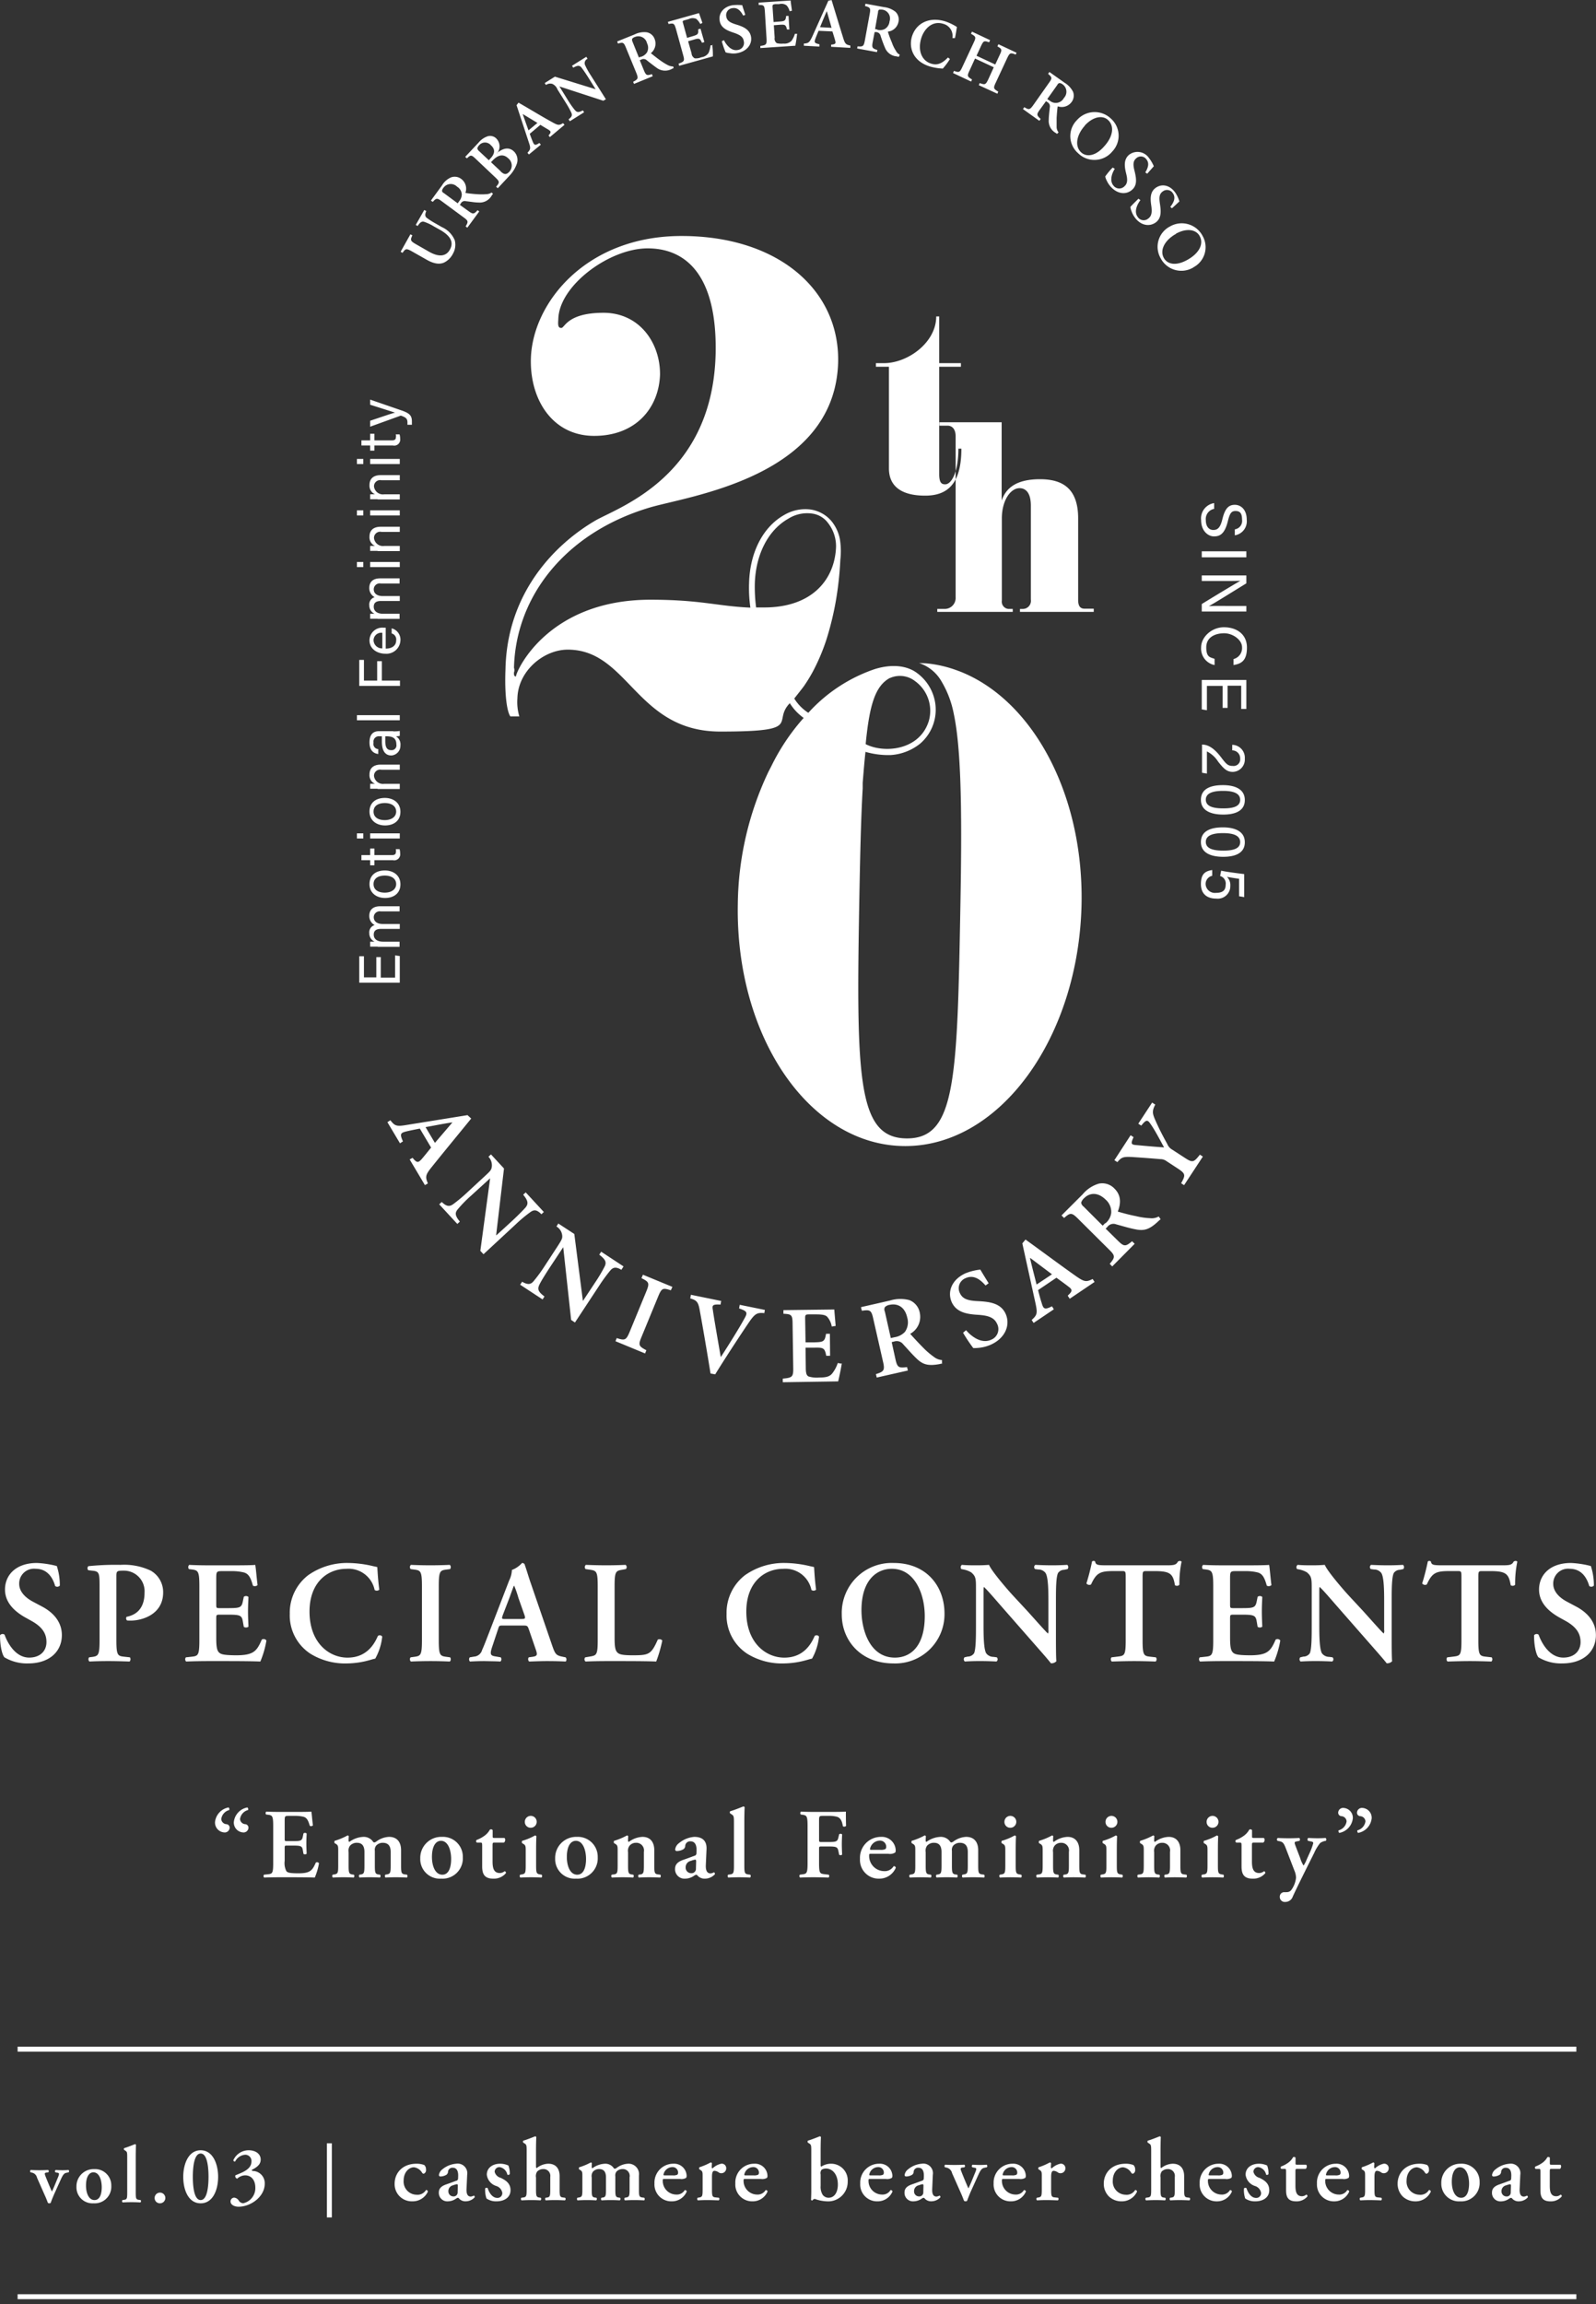
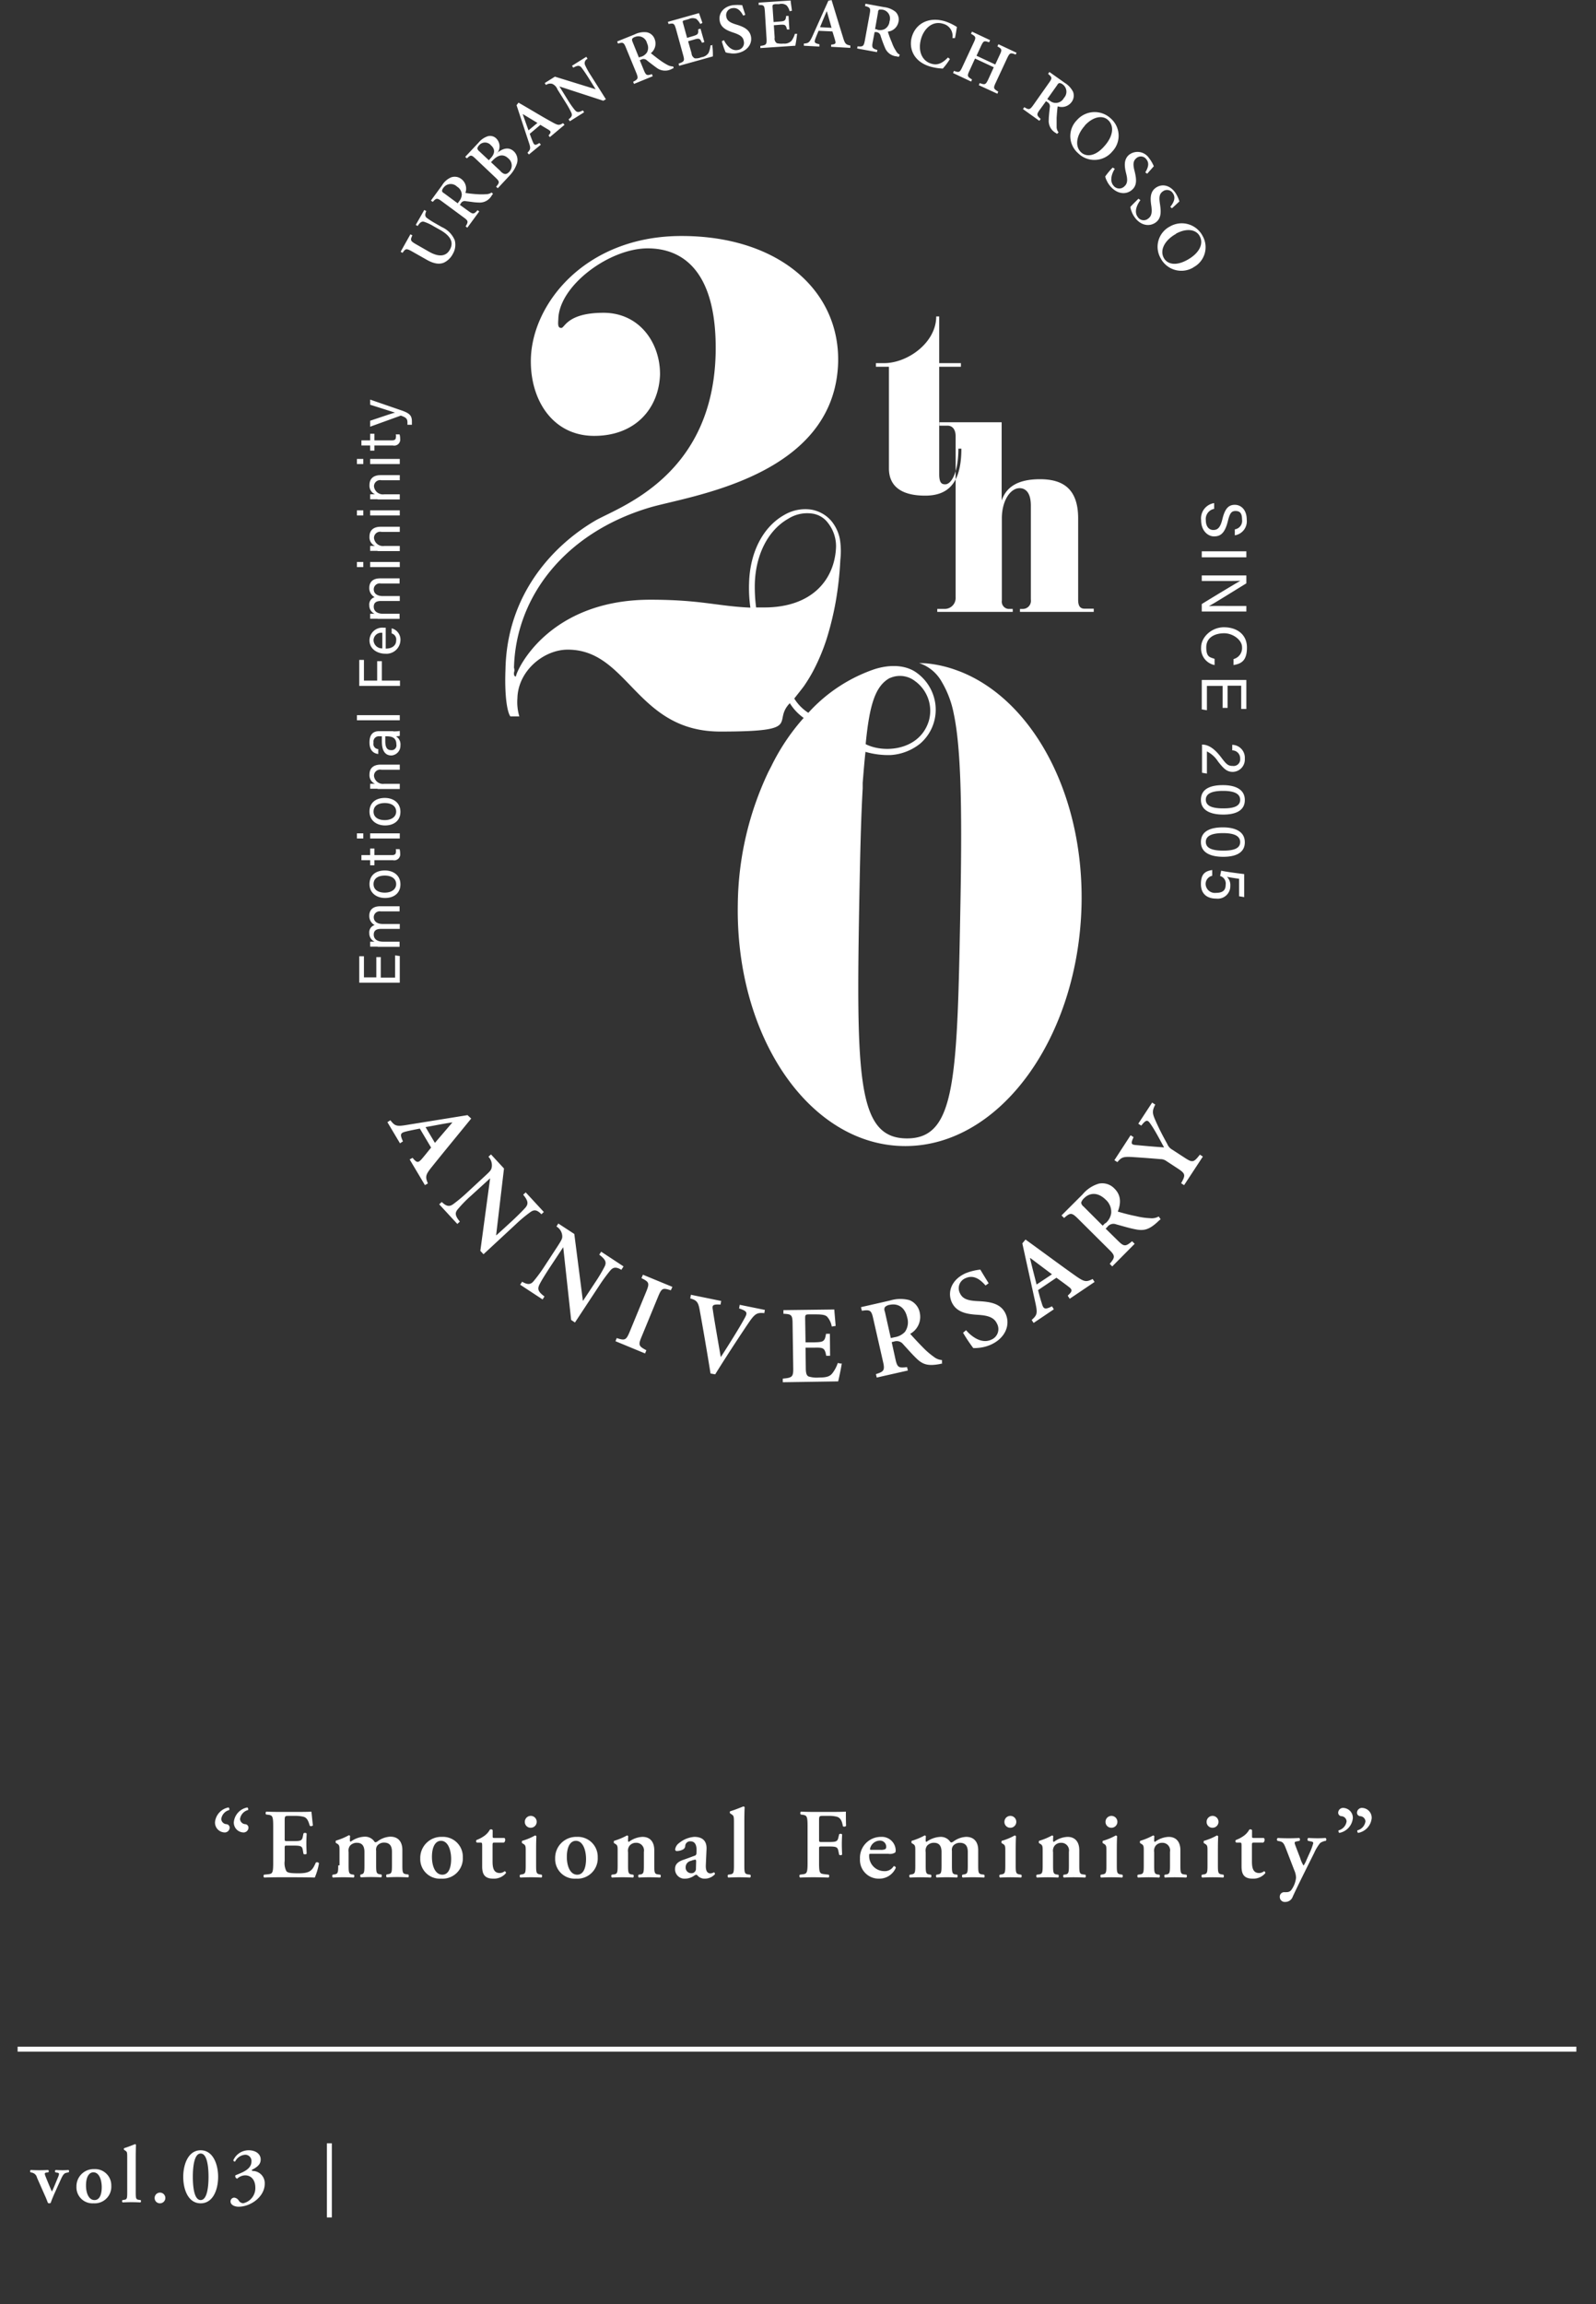
<svg xmlns="http://www.w3.org/2000/svg" id="_200_ttl.svg" data-name="200%ttl.svg" width="645.06" height="931" viewBox="0 0 322.53 465.5">
  <rect x="0" y="0" width="322.53" height="465.5" fill="#333333" stroke="none" />
  <defs>
    <style>
      .cls-1 {
        fill: #fff;
      }

      .cls-1, .cls-2 {
        fill-rule: evenodd;
      }

      .cls-2 {
        fill: none;
        stroke: #fff;
        stroke-width: 1px;
      }
    </style>
  </defs>
-   <path id="SPECIAL_CONTENTS" data-name="SPECIAL CONTENTS" class="cls-1" d="M1413.14,615.06c4.25,0,6.8-2.376,6.8-5.719,0-2.962-2.11-4.78-4.01-5.777l-1.82-.968c-1.94-1.026-2.79-2.345-2.79-3.577a2.987,2.987,0,0,1,3.31-3.079c2.5,0,3.52,1.964,3.96,3.489a0.707,0.707,0,0,0,.94-0.088,12.388,12.388,0,0,0-.61-3.959,19.586,19.586,0,0,0-4.02-.615c-4.28,0-6.45,2.463-6.45,5.366,0,2.639,1.93,4.428,4.13,5.66l1.26,0.7c2.2,1.231,2.99,2.58,2.99,4.252,0,1.789-1.26,3.137-3.49,3.137-2.87,0-4.45-3.137-4.98-4.633a0.655,0.655,0,0,0-.91.117c-0.03,1.819.35,3.842,0.88,4.458A8.868,8.868,0,0,0,1413.14,615.06Zm14.42-4.692c0,3.108-.26,3.225-1.64,3.4l-0.47.059a0.637,0.637,0,0,0,.06.85c1.17-.058,2.49-0.088,3.78-0.088s2.61,0.03,4.34.088a0.685,0.685,0,0,0,.06-0.85l-1.08-.117c-1.38-.147-1.65-0.235-1.65-3.343V597.552c0-1.143.03-1.231,1.5-1.231a4.161,4.161,0,0,1,4.19,4.457c0,2.4-.96,4.34-3.63,4.868a0.575,0.575,0,0,0,.09.733,5.625,5.625,0,0,0,.73.03c2.32,0,6.57-1.232,6.57-5.689a4.987,4.987,0,0,0-2.5-4.4,12.546,12.546,0,0,0-6.12-1.173,53.962,53.962,0,0,0-6.49.264,0.59,0.59,0,0,0-.02.821l1.02,0.117c1.23,0.147,1.26.616,1.26,3.285v10.733Zm20.17,0c0,3.108-.26,3.2-1.64,3.343l-1.08.117a0.626,0.626,0,0,0,.05.85c1.32-.058,3.11-0.088,4.4-0.088h3.35c3.43,0,5.95.03,7.24,0.088a18.51,18.51,0,0,0,1.23-4.252,0.7,0.7,0,0,0-.94-0.176c-1.02,2.376-1.67,3.2-5.39,3.167-2.47-.029-2.96-0.234-3.32-0.645-0.44-.5-0.49-1.554-0.49-3.05V606c0-.733.02-0.792,0.7-0.792h1.41c2.55,0,3.05.059,3.25,1.291l0.21,1.172a0.836,0.836,0,0,0,.94-0.029c-0.03-.938-0.09-1.964-0.09-3.079,0-1.085.06-2.14,0.09-2.932a0.748,0.748,0,0,0-.94-0.03l-0.21,1c-0.26,1.261-.7,1.291-3.25,1.291h-1.41c-0.68,0-.7-0.03-0.7-0.792v-4.956c0-1.672,0-1.73,1.26-1.73h1.96a9.986,9.986,0,0,1,2.35.264c0.94,0.264,1.38.967,1.84,2.668a0.783,0.783,0,0,0,.94-0.117c-0.17-1.261-.35-3.577-0.47-4.076-0.38.059-2.08,0.088-3.96,0.088h-5.6c-1.29,0-2.66-.029-3.78-0.088a0.637,0.637,0,0,0-.06.85l0.47,0.059c1.38,0.176,1.64.293,1.64,3.4v10.909Zm35.95-14.78-0.82-.176a22.613,22.613,0,0,0-5.07-.645,13.6,13.6,0,0,0-8.1,2.492,9.569,9.569,0,0,0-3.69,7.771,9.245,9.245,0,0,0,4.16,8.065,13.37,13.37,0,0,0,7.51,1.965,17.369,17.369,0,0,0,4.57-.7c0.33-.088.68-0.206,1.03-0.264a11.468,11.468,0,0,0,1.41-4.457,0.588,0.588,0,0,0-.88-0.118c-0.82,1.906-2.44,4.369-6.13,4.369-3.78,0-7.68-3.049-7.68-9.295,0-6.012,3.75-8.651,7.47-8.651a5.381,5.381,0,0,1,5.69,4.281,0.755,0.755,0,0,0,.94-0.059C1483.8,597.992,1483.74,596.262,1483.68,595.588Zm12.43,3.871c0-3.109.26-3.2,1.64-3.373l0.65-.088a0.637,0.637,0,0,0-.06-0.85c-1.29.059-2.61,0.088-3.9,0.088q-2.025,0-3.96-.088a0.616,0.616,0,0,0-.06.85l0.64,0.088c1.38,0.176,1.65.264,1.65,3.373v10.909c0,3.108-.27,3.2-1.65,3.372l-0.64.088a0.616,0.616,0,0,0,.06.85c1.29-.058,2.67-0.088,3.96-0.088s2.61,0.03,3.9.088a0.637,0.637,0,0,0,.06-0.85l-0.65-.088c-1.38-.176-1.64-0.264-1.64-3.372V599.459Zm17,7.947c0.82,0,.94,0,1.21.792l1.37,3.988c0.44,1.231.3,1.407-.76,1.554l-0.64.088a0.668,0.668,0,0,0,.08.85c1.03-.029,2.32-0.088,3.58-0.088,1.53,0,2.61.03,3.81,0.088a0.63,0.63,0,0,0-.02-0.85l-0.44-.088c-1.5-.294-1.65-0.469-2.32-2.434l-4.22-12.287c-0.47-1.32-.85-2.7-1.32-4.018a0.6,0.6,0,0,0-.5-0.234,5.175,5.175,0,0,1-2.05,1.407,5.24,5.24,0,0,1-.56,2.141l-4.02,10.439c-0.62,1.584-1.08,2.816-1.44,3.578a1.806,1.806,0,0,1-1.61,1.349l-0.88.147a0.657,0.657,0,0,0,.03.85c1.03-.058,1.94-0.088,2.9-0.088,1.21,0.03,2.32.03,3.26,0.088a0.637,0.637,0,0,0,.06-0.85l-0.85-.147c-1.09-.176-1.47-0.235-0.88-1.965l1.17-3.518c0.26-.792.23-0.792,1-0.792h4.04Zm-3.57-1.32c-0.71,0-.77,0-0.47-0.85l1.32-3.431c0.5-1.379.79-2.229,0.91-2.434h0.05a19.413,19.413,0,0,1,.85,2.434l1.24,3.519c0.23,0.7.11,0.762-.71,0.762h-3.19Zm22.1-6.627c0-3.05.26-3.109,1.64-3.343l0.64-.118a0.57,0.57,0,0,0-.06-0.85c-1.29.059-2.61,0.088-3.9,0.088-1.34,0-2.66-.029-4.13-0.088a0.612,0.612,0,0,0-.06.85l0.82,0.118c1.38,0.205,1.64.293,1.64,3.343v10.909c0,3.049-.26,3.078-1.64,3.313l-0.88.147a0.585,0.585,0,0,0,.06.85c1.23-.058,2.7-0.088,4.19-0.088h3.05c3.29,0,5.81.03,7.04,0.088a27.419,27.419,0,0,0,1.23-4.252,0.781,0.781,0,0,0-.91-0.176c-1.34,3.021-1.81,3.167-5.07,3.167-2.34,0-2.81-.234-3.17-0.645-0.44-.5-0.49-1.554-0.49-3.02V599.459Zm40.31-3.871-0.82-.176a22.613,22.613,0,0,0-5.07-.645,13.6,13.6,0,0,0-8.1,2.492,9.569,9.569,0,0,0-3.69,7.771,9.245,9.245,0,0,0,4.16,8.065,13.37,13.37,0,0,0,7.51,1.965,17.447,17.447,0,0,0,4.57-.7c0.33-.088.68-0.206,1.03-0.264a11.468,11.468,0,0,0,1.41-4.457,0.588,0.588,0,0,0-.88-0.118c-0.82,1.906-2.44,4.369-6.13,4.369-3.78,0-7.68-3.049-7.68-9.295,0-6.012,3.75-8.651,7.47-8.651a5.381,5.381,0,0,1,5.69,4.281,0.755,0.755,0,0,0,.94-0.059C1572.07,597.992,1572.01,596.262,1571.95,595.588Zm16.09-.821a10.1,10.1,0,0,0-10.49,10.41c0,5.22,3.81,9.883,10.44,9.883a9.945,9.945,0,0,0,10.32-10.088C1598.31,599.635,1594.82,594.767,1588.04,594.767Zm-0.38,1.173c4.67,0,6.66,5.132,6.66,9.559,0,5.895-2.7,8.387-6.04,8.387-5.02,0-6.75-5.513-6.75-9.559C1581.53,598.08,1584.73,595.94,1587.66,595.94Zm33.17,6.656c0-2.316,0-4.867.41-5.777a1.528,1.528,0,0,1,1.26-.674l0.68-.147a0.609,0.609,0,0,0-.06-0.85c-1.06.059-1.82,0.088-3.08,0.088-1.14,0-2.23-.029-3.37-0.088a0.538,0.538,0,0,0-.06.85l0.67,0.088a1.778,1.778,0,0,1,1.47.733c0.53,0.88.56,3.578,0.56,5.777v5.719a1.072,1.072,0,0,1-.09.7c-0.29-.176-3.02-3.285-4.25-4.634l-2.94-3.167c-1.02-1.114-4.22-4.809-4.72-6.07-0.7.059-1.4,0.088-2.02,0.088-0.73,0-2.35.029-3.46-.088a0.587,0.587,0,0,0-.12.85l0.44,0.088a4.837,4.837,0,0,1,1.56.587c0.99,0.85.96,1.319,0.96,3.607v6.95c0,2.316,0,4.868-.38,5.777a1.556,1.556,0,0,1-1.29.674l-0.64.147a0.592,0.592,0,0,0,.06.85c1.02-.058,1.81-0.088,3.05-0.088,1.11,0,2.25.03,3.34,0.088a0.538,0.538,0,0,0,.06-0.85l-0.65-.088a1.835,1.835,0,0,1-1.49-.733c-0.5-.88-0.53-3.578-0.53-5.777v-5.719c0-1.554,0-1.876.09-1.876,0.5,0.439,1.46,1.524,3.34,3.694l6.86,7.83c2.11,2.4,2.85,3.255,3.32,3.871a1.325,1.325,0,0,0,1.11-.41c-0.09-.675-0.09-4.135-0.09-5.015V602.6Zm14.1,7.772c0,3.108-.26,3.137-1.64,3.313l-1.23.147a0.631,0.631,0,0,0,.06.85c1.88-.058,3.25-0.088,4.54-0.088s2.61,0.03,4.32.088a0.626,0.626,0,0,0,.05-0.85l-1.05-.117c-1.38-.147-1.64-0.235-1.64-3.343V597.7c0-1.232.03-1.29,0.79-1.29h1.67c3.14,0,3.69.557,4.08,2.844a0.689,0.689,0,0,0,.9-0.087,21.3,21.3,0,0,1,.44-4.663,0.443,0.443,0,0,0-.38-0.147,0.87,0.87,0,0,0-.35.118c-0.35.674-.79,0.762-2.23,0.762H1631.3c-2,0-2.41-.029-2.55-0.762a0.349,0.349,0,0,0-.3-0.118,0.367,0.367,0,0,0-.32.118,45.589,45.589,0,0,1-1.14,4.428,0.733,0.733,0,0,0,.94.2c1.08-2.375,1.87-2.7,4.57-2.7h1.64c0.76,0,.79.058,0.79,1.29v12.669Zm17.69,0c0,3.108-.27,3.2-1.64,3.343l-1.09.117a0.626,0.626,0,0,0,.06.85c1.32-.058,3.11-0.088,4.4-0.088h3.34c3.43,0,5.95.03,7.24,0.088a19,19,0,0,0,1.24-4.252,0.7,0.7,0,0,0-.94-0.176c-1.03,2.376-1.67,3.2-5.4,3.167-2.46-.029-2.96-0.234-3.31-0.645-0.44-.5-0.5-1.554-0.5-3.05V606c0-.733.03-0.792,0.7-0.792h1.41c2.55,0,3.05.059,3.26,1.291l0.2,1.172a0.834,0.834,0,0,0,.94-0.029c-0.03-.938-0.09-1.964-0.09-3.079,0-1.085.06-2.14,0.09-2.932a0.747,0.747,0,0,0-.94-0.03l-0.2,1c-0.27,1.261-.71,1.291-3.26,1.291h-1.41c-0.67,0-.7-0.03-0.7-0.792v-4.956c0-1.672,0-1.73,1.26-1.73h1.97a9.84,9.84,0,0,1,2.34.264c0.94,0.264,1.38.967,1.85,2.668a0.788,0.788,0,0,0,.94-0.117c-0.18-1.261-.35-3.577-0.47-4.076-0.38.059-2.08,0.088-3.96,0.088h-5.6c-1.29,0-2.67-.029-3.78-0.088a0.616,0.616,0,0,0-.06.85l0.47,0.059c1.37,0.176,1.64.293,1.64,3.4v10.909Zm36.06-7.772c0-2.316,0-4.867.41-5.777a1.528,1.528,0,0,1,1.26-.674l0.68-.147a0.609,0.609,0,0,0-.06-0.85c-1.06.059-1.82,0.088-3.08,0.088-1.14,0-2.23-.029-3.37-0.088a0.532,0.532,0,0,0-.06.85l0.67,0.088a1.778,1.778,0,0,1,1.47.733c0.53,0.88.56,3.578,0.56,5.777v5.719a1.072,1.072,0,0,1-.09.7c-0.29-.176-3.02-3.285-4.25-4.634l-2.94-3.167c-1.02-1.114-4.22-4.809-4.72-6.07-0.7.059-1.4,0.088-2.02,0.088-0.73,0-2.35.029-3.46-.088a0.587,0.587,0,0,0-.12.85l0.44,0.088a4.837,4.837,0,0,1,1.56.587c0.99,0.85.96,1.319,0.96,3.607v6.95c0,2.316,0,4.868-.38,5.777a1.556,1.556,0,0,1-1.29.674l-0.64.147a0.592,0.592,0,0,0,.06.85c1.02-.058,1.81-0.088,3.05-0.088,1.11,0,2.25.03,3.34,0.088a0.538,0.538,0,0,0,.06-0.85l-0.65-.088a1.835,1.835,0,0,1-1.49-.733c-0.5-.88-0.53-3.578-0.53-5.777v-5.719c0-1.554,0-1.876.09-1.876,0.5,0.439,1.46,1.524,3.34,3.694l6.86,7.83c2.11,2.4,2.85,3.255,3.32,3.871a1.325,1.325,0,0,0,1.11-.41c-0.09-.675-0.09-4.135-0.09-5.015V602.6Zm14.1,7.772c0,3.108-.26,3.137-1.64,3.313l-1.23.147a0.621,0.621,0,0,0,.06.85c1.88-.058,3.25-0.088,4.54-0.088s2.61,0.03,4.32.088a0.626,0.626,0,0,0,.05-0.85l-1.05-.117c-1.38-.147-1.64-0.235-1.64-3.343V597.7c0-1.232.03-1.29,0.79-1.29h1.67c3.14,0,3.69.557,4.08,2.844a0.689,0.689,0,0,0,.9-0.087,21.3,21.3,0,0,1,.44-4.663,0.443,0.443,0,0,0-.38-0.147,0.87,0.87,0,0,0-.35.118c-0.35.674-.79,0.762-2.23,0.762h-11.96c-2,0-2.41-.029-2.55-0.762a0.349,0.349,0,0,0-.3-0.118,0.367,0.367,0,0,0-.32.118,45.589,45.589,0,0,1-1.14,4.428,0.733,0.733,0,0,0,.94.2c1.08-2.375,1.87-2.7,4.57-2.7h1.64c0.77,0,.79.058,0.79,1.29v12.669Zm20.37,4.692c4.25,0,6.8-2.376,6.8-5.719,0-2.962-2.11-4.78-4.01-5.777l-1.82-.968c-1.94-1.026-2.79-2.345-2.79-3.577a2.99,2.99,0,0,1,3.32-3.079c2.49,0,3.52,1.964,3.96,3.489a0.7,0.7,0,0,0,.93-0.088,12.388,12.388,0,0,0-.61-3.959,19.481,19.481,0,0,0-4.02-.615c-4.28,0-6.45,2.463-6.45,5.366,0,2.639,1.93,4.428,4.13,5.66l1.27,0.7c2.19,1.231,2.99,2.58,2.99,4.252,0,1.789-1.27,3.137-3.49,3.137-2.88,0-4.46-3.137-4.99-4.633a0.655,0.655,0,0,0-.91.117c-0.03,1.819.35,3.842,0.88,4.458A8.868,8.868,0,0,0,1723.15,615.06Z" transform="translate(-1407.44 -279)" />
-   <path id="_Emotional_Femininity_" data-name="“Emotional Femininity”" class="cls-1" d="M1456.51,649.2a0.993,0.993,0,0,0,1.14-.94,0.706,0.706,0,0,0-.62-0.721,1.122,1.122,0,0,1-1.08-1.04,2.183,2.183,0,0,1,1.62-1.82,0.476,0.476,0,0,0-.14-0.521,3.351,3.351,0,0,0-2.74,2.981A1.994,1.994,0,0,0,1456.51,649.2Zm-3.8,0a0.993,0.993,0,0,0,1.14-.94,0.706,0.706,0,0,0-.62-0.721,1.122,1.122,0,0,1-1.08-1.04,2.183,2.183,0,0,1,1.62-1.82,0.476,0.476,0,0,0-.14-0.521,3.351,3.351,0,0,0-2.74,2.981A1.994,1.994,0,0,0,1452.71,649.2Zm9.94,6.182c0,2.121-.18,2.181-1.12,2.281l-0.74.08a0.429,0.429,0,0,0,.04.581c0.9-.041,2.12-0.061,3-0.061h2.28c2.34,0,4.06.02,4.94,0.061a12.32,12.32,0,0,0,.85-2.9,0.474,0.474,0,0,0-.64-0.12c-0.71,1.621-1.15,2.181-3.69,2.161-1.68-.02-2.02-0.16-2.26-0.44a3.556,3.556,0,0,1-.34-2.081V652.4c0-.5.02-0.54,0.48-0.54h0.96c1.74,0,2.08.04,2.22,0.88l0.14,0.8a0.57,0.57,0,0,0,.64-0.02c-0.02-.641-0.06-1.341-0.06-2.1,0-.74.04-1.461,0.06-2a0.508,0.508,0,0,0-.64-0.02l-0.14.681c-0.18.86-.48,0.88-2.22,0.88h-0.96c-0.46,0-.48-0.02-0.48-0.54V647.04c0-1.14,0-1.18.86-1.18h1.34a6.759,6.759,0,0,1,1.6.18c0.64,0.18.94,0.66,1.27,1.821a0.539,0.539,0,0,0,.64-0.08c-0.13-.861-0.24-2.441-0.32-2.781-0.27.04-1.43,0.059-2.71,0.059h-3.82c-0.88,0-1.82-.019-2.58-0.059a0.428,0.428,0,0,0-.04.58l0.32,0.04c0.94,0.12,1.12.2,1.12,2.321v7.442Zm13.14,0.5c0,1.48-.08,1.68-0.76,1.8l-0.36.06a0.429,0.429,0,0,0,.04.581c0.76-.041,1.42-0.061,2.08-0.061,0.74,0,1.42.02,2.12,0.061a0.429,0.429,0,0,0,.04-0.581l-0.3-.04c-0.68-.1-0.76-0.34-0.76-1.82V653.2a1.717,1.717,0,0,1,.26-1.281,1.8,1.8,0,0,1,1.42-.62c1.16,0,1.52.8,1.52,1.861v2.721c0,1.48-.08,1.72-0.76,1.82l-0.26.04a0.429,0.429,0,0,0,.04.581c0.66-.041,1.34-0.061,2-0.061,0.74,0,1.4.02,2.1,0.061a0.429,0.429,0,0,0,.04-0.581l-0.3-.04c-0.68-.1-0.76-0.34-0.76-1.82v-2.942a1.427,1.427,0,0,1,.24-1.04,1.8,1.8,0,0,1,1.34-.6c1.26,0,1.62.8,1.62,1.861v2.721c0,1.48-.08,1.68-0.76,1.8l-0.32.06a0.429,0.429,0,0,0,.04.581c0.72-.041,1.4-0.061,2.06-0.061,0.74,0,1.42.02,2.28,0.061a0.479,0.479,0,0,0,0-.581l-0.44-.06c-0.68-.1-0.76-0.32-0.76-1.8v-3.1c0-1.561-.76-2.682-2.44-2.682a4.644,4.644,0,0,0-2.56.941,1.159,1.159,0,0,1-.44.2,0.6,0.6,0,0,1-.32-0.3,2.3,2.3,0,0,0-1.8-.841,5.071,5.071,0,0,0-2.86,1,0.174,0.174,0,0,1-.18-0.2,9.027,9.027,0,0,1,.04-0.921,0.278,0.278,0,0,0-.26-0.16,13.032,13.032,0,0,1-2.6,1.081,0.534,0.534,0,0,0-.02.46l0.24,0.14c0.5,0.3.5,0.54,0.5,1.44v2.942Zm20.96-5.783a4.251,4.251,0,0,0-4.38,4.362,3.951,3.951,0,0,0,4.22,4.082,4.106,4.106,0,0,0,4.38-4.322A4.016,4.016,0,0,0,1496.75,650.1Zm-2.02,4.062c0-2.221.8-3.261,1.82-3.261,1.48,0,2.06,1.98,2.06,3.661,0,1.541-.4,3.181-1.78,3.181C1495.39,657.744,1494.73,655.984,1494.73,654.163Zm14.54-2.9a0.632,0.632,0,0,0,.26-0.52,0.44,0.44,0,0,0-.16-0.421h-1.99c-0.38,0-.38-0.059-0.38-0.379v-1.2a0.426,0.426,0,0,0-.56-0.1,3.737,3.737,0,0,1-1.1,1.24,6.4,6.4,0,0,1-1.58.841,0.33,0.33,0,0,0,.06.54h0.7c0.32,0,.36.02,0.36,0.72v4.062c0,1.4.34,2.5,2.24,2.5a3.165,3.165,0,0,0,2.55-1.1,0.313,0.313,0,0,0-.26-0.4,1.547,1.547,0,0,1-.97.36c-1.28,0-1.46-1.12-1.46-2.381v-3.081c0-.64.02-0.68,0.38-0.68h1.91Zm6.51,1.16c0-.82.02-1.78,0.06-2.441a0.368,0.368,0,0,0-.28-0.16,11.786,11.786,0,0,1-2.6,1.081,0.534,0.534,0,0,0-.02.46l0.24,0.14c0.5,0.3.5,0.54,0.5,1.44v2.942c0,1.48-.08,1.68-0.76,1.8l-0.36.06a0.429,0.429,0,0,0,.04.581c0.76-.041,1.44-0.061,2.1-0.061,0.74,0,1.42.02,2.16,0.061a0.419,0.419,0,0,0,.04-0.581l-0.36-.06c-0.68-.12-0.76-0.32-0.76-1.8v-3.462Zm-1.06-4.161a1.2,1.2,0,1,0-1.22-1.2A1.172,1.172,0,0,0,1514.72,648.261Zm9.29,1.84a4.251,4.251,0,0,0-4.38,4.362,3.951,3.951,0,0,0,4.22,4.082,4.106,4.106,0,0,0,4.38-4.322A4.016,4.016,0,0,0,1524.01,650.1Zm-2.02,4.062c0-2.221.8-3.261,1.82-3.261,1.48,0,2.06,1.98,2.06,3.661,0,1.541-.4,3.181-1.78,3.181C1522.65,657.744,1521.99,655.984,1521.99,654.163Zm12.37-.96a1.72,1.72,0,0,1,.28-1.281,1.636,1.636,0,0,1,1.32-.62,1.539,1.539,0,0,1,1.6,1.821v2.761c0,1.48-.08,1.72-0.76,1.82l-0.3.04a0.429,0.429,0,0,0,.04.581q1.05-.062,2.04-0.061c0.74,0,1.42.02,2.26,0.061a0.429,0.429,0,0,0,.04-0.581l-0.46-.06c-0.68-.08-0.76-0.32-0.76-1.8v-3.1c0-1.561-.76-2.682-2.38-2.682a4.9,4.9,0,0,0-2.74,1,0.174,0.174,0,0,1-.18-0.2,9.027,9.027,0,0,1,.04-0.921,0.278,0.278,0,0,0-.26-0.16,13.548,13.548,0,0,1-2.6,1.081,0.534,0.534,0,0,0-.02.46l0.24,0.14c0.5,0.3.5,0.54,0.5,1.44v2.942c0,1.48-.08,1.7-0.76,1.8l-0.44.06a0.429,0.429,0,0,0,.04.581c0.84-.041,1.52-0.061,2.16-0.061,0.74,0,1.42.02,2.12,0.061a0.429,0.429,0,0,0,.04-0.581l-0.3-.04c-0.68-.1-0.76-0.34-0.76-1.82V653.2Zm15.86-.6c0.08-1.76-.9-2.5-2.48-2.5a5.487,5.487,0,0,0-3.08,1.261,1.9,1.9,0,0,0-.78,1.281,0.325,0.325,0,0,0,.38.32,2.741,2.741,0,0,0,1.28-.361,0.855,0.855,0,0,0,.38-0.72,0.982,0.982,0,0,1,1.06-.88c0.98,0,1.26.88,1.22,1.9l-0.02.52a0.517,0.517,0,0,1-.46.52c-0.74.28-1.5,0.56-2.2,0.8-1.38.48-1.66,1.141-1.66,1.861a1.9,1.9,0,0,0,2.04,1.941,3.237,3.237,0,0,0,1.7-.52,1.639,1.639,0,0,1,.54-0.281,0.6,0.6,0,0,1,.32.24,1.908,1.908,0,0,0,1.44.561,2.757,2.757,0,0,0,2-.881,0.327,0.327,0,0,0-.18-0.4,1.84,1.84,0,0,1-.68.22c-0.72,0-1.02-.6-0.96-1.761Zm-2.14,3.882a0.889,0.889,0,0,1-.96.96,1.121,1.121,0,0,1-1.12-1.16,1.317,1.317,0,0,1,1.08-1.341,3.26,3.26,0,0,1,.88-0.24c0.1,0,.16.12,0.16,0.34Zm7.68-.6c0,1.48-.08,1.7-0.76,1.8l-0.42.06a0.429,0.429,0,0,0,.04.581c0.82-.041,1.5-0.061,2.16-0.061,0.74,0,1.42.02,2.24,0.061a0.429,0.429,0,0,0,.04-0.581l-0.44-.06c-0.68-.1-0.76-0.32-0.76-1.8V647.02c0-.86.02-2.1,0.06-2.9a0.268,0.268,0,0,0-.28-0.16c-0.8.32-1.84,0.74-2.62,0.96a0.321,0.321,0,0,0,0,.461l0.22,0.14c0.5,0.32.52,0.44,0.52,1.781v8.583Zm16.02-10.825c-0.88,0-1.78-.019-2.48-0.059a0.428,0.428,0,0,0-.04.58l0.26,0.04c0.94,0.14,1.12.2,1.12,2.321v7.442c0,2.121-.18,2.181-1.12,2.3l-0.44.06a0.429,0.429,0,0,0,.04.581q1.38-.062,2.7-0.061c0.88,0,1.78.02,3.06,0.061a0.429,0.429,0,0,0,.04-0.581l-0.84-.1c-0.94-.12-1.12-0.14-1.12-2.261v-2.8c0-.5.02-0.54,0.48-0.54h1.18c1.74,0,2.06.04,2.24,0.881l0.16,0.78a0.456,0.456,0,0,0,.6-0.02c-0.02-.62-0.06-1.341-0.06-2.081s0.04-1.481.06-2a0.456,0.456,0,0,0-.6-0.02l-0.16.681c-0.2.84-.5,0.88-2.24,0.88h-1.18c-0.46,0-.48-0.04-0.48-0.54V647.02c0-1.12,0-1.16.84-1.16h1.02a6.4,6.4,0,0,1,1.68.16c0.76,0.2,1.08.78,1.28,1.94a0.524,0.524,0,0,0,.64-0.079c-0.04-.941-0.04-2.441-0.04-2.881-0.42.04-1.54,0.059-2.82,0.059h-3.78Zm15.19,8.464a1.992,1.992,0,0,0,1.38-.26,0.913,0.913,0,0,0,.1-0.461,2.807,2.807,0,0,0-3-2.7,4.23,4.23,0,0,0-4.22,4.442,3.778,3.778,0,0,0,3.86,4,3.606,3.606,0,0,0,3.38-2.2,0.385,0.385,0,0,0-.44-0.32,2.073,2.073,0,0,1-1.92,1,3.06,3.06,0,0,1-3.02-3.241c0-.24.04-0.26,0.42-0.26h3.46Zm-3.44-.8c-0.24,0-.28-0.06-0.28-0.14a2.05,2.05,0,0,1,1.96-1.72,1.233,1.233,0,0,1,1.32,1.3,0.5,0.5,0,0,1-.2.42,2.1,2.1,0,0,1-.98.14h-1.82Zm8.88,3.162c0,1.48-.08,1.68-0.76,1.8l-0.36.06a0.429,0.429,0,0,0,.04.581c0.76-.041,1.42-0.061,2.08-0.061,0.74,0,1.42.02,2.12,0.061a0.429,0.429,0,0,0,.04-0.581l-0.3-.04c-0.68-.1-0.76-0.34-0.76-1.82V653.2a1.717,1.717,0,0,1,.26-1.281,1.8,1.8,0,0,1,1.42-.62c1.16,0,1.52.8,1.52,1.861v2.721c0,1.48-.08,1.72-0.76,1.82l-0.26.04a0.429,0.429,0,0,0,.04.581c0.66-.041,1.34-0.061,2-0.061,0.74,0,1.4.02,2.1,0.061a0.419,0.419,0,0,0,.05-0.581l-0.31-.04c-0.68-.1-0.76-0.34-0.76-1.82v-2.942a1.427,1.427,0,0,1,.24-1.04,1.821,1.821,0,0,1,1.34-.6c1.27,0,1.63.8,1.63,1.861v2.721c0,1.48-.08,1.68-0.76,1.8l-0.32.06a0.429,0.429,0,0,0,.04.581c0.72-.041,1.4-0.061,2.06-0.061,0.74,0,1.42.02,2.28,0.061a0.479,0.479,0,0,0,0-.581l-0.44-.06c-0.68-.1-0.76-0.32-0.76-1.8v-3.1c0-1.561-.76-2.682-2.44-2.682a4.7,4.7,0,0,0-2.57.941,1.159,1.159,0,0,1-.44.2,0.6,0.6,0,0,1-.32-0.3,2.3,2.3,0,0,0-1.8-.841,5.071,5.071,0,0,0-2.86,1,0.174,0.174,0,0,1-.18-0.2,9.027,9.027,0,0,1,.04-0.921,0.278,0.278,0,0,0-.26-0.16,13.032,13.032,0,0,1-2.6,1.081,0.534,0.534,0,0,0-.02.46l0.24,0.14c0.5,0.3.5,0.54,0.5,1.44v2.942Zm20.29-3.462c0-.82.02-1.78,0.06-2.441a0.368,0.368,0,0,0-.28-0.16,11.786,11.786,0,0,1-2.6,1.081,0.534,0.534,0,0,0-.02.46l0.24,0.14c0.5,0.3.5,0.54,0.5,1.44v2.942c0,1.48-.08,1.68-0.76,1.8l-0.36.06a0.429,0.429,0,0,0,.04.581c0.76-.041,1.44-0.061,2.1-0.061,0.74,0,1.42.02,2.16,0.061a0.429,0.429,0,0,0,.04-0.581l-0.36-.06c-0.68-.12-0.76-0.32-0.76-1.8v-3.462Zm-1.06-4.161a1.2,1.2,0,1,0-1.22-1.2A1.172,1.172,0,0,0,1611.64,648.261Zm8.61,4.942a1.72,1.72,0,0,1,.28-1.281,1.636,1.636,0,0,1,1.32-.62,1.539,1.539,0,0,1,1.6,1.821v2.761c0,1.48-.08,1.72-0.76,1.82l-0.3.04a0.429,0.429,0,0,0,.04.581q1.05-.062,2.04-0.061c0.74,0,1.42.02,2.27,0.061a0.44,0.44,0,0,0,.04-0.581l-0.46-.06c-0.69-.08-0.77-0.32-0.77-1.8v-3.1c0-1.561-.76-2.682-2.38-2.682a4.9,4.9,0,0,0-2.74,1,0.174,0.174,0,0,1-.18-0.2,9.027,9.027,0,0,1,.04-0.921,0.278,0.278,0,0,0-.26-0.16,13.548,13.548,0,0,1-2.6,1.081,0.534,0.534,0,0,0-.02.46l0.24,0.14c0.5,0.3.5,0.54,0.5,1.44v2.942c0,1.48-.08,1.7-0.76,1.8l-0.44.06a0.429,0.429,0,0,0,.04.581c0.84-.041,1.52-0.061,2.16-0.061,0.74,0,1.42.02,2.12,0.061a0.429,0.429,0,0,0,.04-0.581l-0.3-.04c-0.68-.1-0.76-0.34-0.76-1.82V653.2Zm12.88-.781c0-.82.02-1.78,0.06-2.441a0.368,0.368,0,0,0-.28-0.16,11.786,11.786,0,0,1-2.6,1.081,0.534,0.534,0,0,0-.02.46l0.24,0.14c0.5,0.3.5,0.54,0.5,1.44v2.942c0,1.48-.08,1.68-0.76,1.8l-0.36.06a0.429,0.429,0,0,0,.04.581c0.76-.041,1.44-0.061,2.1-0.061,0.74,0,1.42.02,2.16,0.061a0.429,0.429,0,0,0,.04-0.581l-0.36-.06c-0.68-.12-0.76-0.32-0.76-1.8v-3.462Zm-1.06-4.161a1.2,1.2,0,1,0-1.22-1.2A1.172,1.172,0,0,0,1632.07,648.261Zm8.61,4.942a1.72,1.72,0,0,1,.28-1.281,1.636,1.636,0,0,1,1.32-.62,1.539,1.539,0,0,1,1.6,1.821v2.761c0,1.48-.08,1.72-0.76,1.82l-0.3.04a0.429,0.429,0,0,0,.04.581q1.05-.062,2.04-0.061c0.74,0,1.42.02,2.26,0.061a0.419,0.419,0,0,0,.04-0.581l-0.46-.06c-0.68-.08-0.76-0.32-0.76-1.8v-3.1c0-1.561-.76-2.682-2.38-2.682a4.9,4.9,0,0,0-2.74,1,0.174,0.174,0,0,1-.18-0.2,9.027,9.027,0,0,1,.04-0.921,0.278,0.278,0,0,0-.26-0.16,13.548,13.548,0,0,1-2.6,1.081,0.534,0.534,0,0,0-.02.46l0.24,0.14c0.5,0.3.5,0.54,0.5,1.44v2.942c0,1.48-.08,1.7-0.76,1.8l-0.44.06a0.429,0.429,0,0,0,.04.581c0.84-.041,1.52-0.061,2.16-0.061,0.74,0,1.42.02,2.12,0.061a0.429,0.429,0,0,0,.04-0.581l-0.3-.04c-0.68-.1-0.76-0.34-0.76-1.82V653.2Zm12.88-.781c0-.82.02-1.78,0.06-2.441a0.368,0.368,0,0,0-.28-0.16,11.786,11.786,0,0,1-2.6,1.081,0.534,0.534,0,0,0-.02.46l0.24,0.14c0.5,0.3.5,0.54,0.5,1.44v2.942c0,1.48-.08,1.68-0.76,1.8l-0.36.06a0.429,0.429,0,0,0,.04.581c0.76-.041,1.44-0.061,2.1-0.061,0.74,0,1.42.02,2.16,0.061a0.429,0.429,0,0,0,.04-0.581l-0.36-.06c-0.68-.12-0.76-0.32-0.76-1.8v-3.462Zm-1.06-4.161a1.2,1.2,0,1,0-1.22-1.2A1.172,1.172,0,0,0,1652.5,648.261Zm10.23,3a0.632,0.632,0,0,0,.26-0.52,0.44,0.44,0,0,0-.16-0.421h-1.99c-0.38,0-.38-0.059-0.38-0.379v-1.2a0.426,0.426,0,0,0-.56-0.1,3.737,3.737,0,0,1-1.1,1.24,6.4,6.4,0,0,1-1.58.841,0.33,0.33,0,0,0,.06.54h0.7c0.32,0,.36.02,0.36,0.72v4.062c0,1.4.34,2.5,2.24,2.5a3.15,3.15,0,0,0,2.55-1.1,0.313,0.313,0,0,0-.26-0.4,1.547,1.547,0,0,1-.97.36c-1.28,0-1.46-1.12-1.46-2.381v-3.081c0-.64.02-0.68,0.38-0.68h1.91Zm4.44,11.984a1.585,1.585,0,0,0,1.52-1.08c0.84-1.841,2.62-5.4,3.3-6.762l1.02-2.041a8.891,8.891,0,0,1,1.22-2.021,2.631,2.631,0,0,1,1.14-.44,0.393,0.393,0,0,0-.06-0.581c-0.54.041-1.08,0.06-1.6,0.06-0.44,0-1.18-.019-1.9-0.06a0.429,0.429,0,0,0-.04.581l0.68,0.14c0.3,0.06.38,0.16,0.38,0.34a11.8,11.8,0,0,1-.72,1.941l-0.6,1.34a6.09,6.09,0,0,1-.64,1.241,6.225,6.225,0,0,1-.68-1.521l-0.88-2.3c-0.34-.88-0.32-0.96.14-1.06l0.6-.12a0.429,0.429,0,0,0-.04-0.581c-0.68.041-1.42,0.06-2.12,0.06-0.74,0-1.56-.019-2.22-0.06a0.366,0.366,0,0,0-.06.581l0.4,0.08c0.76,0.16.9,0.46,1.38,1.7l1.62,4.2a3.836,3.836,0,0,1,.34,1.481,5.117,5.117,0,0,1-.98,2.5,1.122,1.122,0,0,1-.84.4l-0.44.02a0.885,0.885,0,0,0-1.02.9A1,1,0,0,0,1667.17,663.246Zm15.65-18.987a1,1,0,0,0-1.15.941,0.7,0.7,0,0,0,.63.72,1.122,1.122,0,0,1,1.08,1.04,2.18,2.18,0,0,1-1.63,1.821,0.513,0.513,0,0,0,.14.52,3.35,3.35,0,0,0,2.75-2.981A1.994,1.994,0,0,0,1682.82,644.259Zm-3.81,0a0.993,0.993,0,0,0-1.14.941,0.7,0.7,0,0,0,.62.72,1.122,1.122,0,0,1,1.08,1.04,2.183,2.183,0,0,1-1.62,1.821,0.475,0.475,0,0,0,.14.52,3.35,3.35,0,0,0,2.74-2.981A1.994,1.994,0,0,0,1679.01,644.259Z" transform="translate(-1407.44 -279)" />
+   <path id="_Emotional_Femininity_" data-name="“Emotional Femininity”" class="cls-1" d="M1456.51,649.2a0.993,0.993,0,0,0,1.14-.94,0.706,0.706,0,0,0-.62-0.721,1.122,1.122,0,0,1-1.08-1.04,2.183,2.183,0,0,1,1.62-1.82,0.476,0.476,0,0,0-.14-0.521,3.351,3.351,0,0,0-2.74,2.981A1.994,1.994,0,0,0,1456.51,649.2Zm-3.8,0a0.993,0.993,0,0,0,1.14-.94,0.706,0.706,0,0,0-.62-0.721,1.122,1.122,0,0,1-1.08-1.04,2.183,2.183,0,0,1,1.62-1.82,0.476,0.476,0,0,0-.14-0.521,3.351,3.351,0,0,0-2.74,2.981A1.994,1.994,0,0,0,1452.71,649.2Zm9.94,6.182c0,2.121-.18,2.181-1.12,2.281l-0.74.08a0.429,0.429,0,0,0,.04.581c0.9-.041,2.12-0.061,3-0.061h2.28c2.34,0,4.06.02,4.94,0.061a12.32,12.32,0,0,0,.85-2.9,0.474,0.474,0,0,0-.64-0.12c-0.71,1.621-1.15,2.181-3.69,2.161-1.68-.02-2.02-0.16-2.26-0.44a3.556,3.556,0,0,1-.34-2.081V652.4c0-.5.02-0.54,0.48-0.54h0.96c1.74,0,2.08.04,2.22,0.88l0.14,0.8a0.57,0.57,0,0,0,.64-0.02c-0.02-.641-0.06-1.341-0.06-2.1,0-.74.04-1.461,0.06-2a0.508,0.508,0,0,0-.64-0.02l-0.14.681c-0.18.86-.48,0.88-2.22,0.88h-0.96c-0.46,0-.48-0.02-0.48-0.54V647.04c0-1.14,0-1.18.86-1.18h1.34a6.759,6.759,0,0,1,1.6.18c0.64,0.18.94,0.66,1.27,1.821a0.539,0.539,0,0,0,.64-0.08c-0.13-.861-0.24-2.441-0.32-2.781-0.27.04-1.43,0.059-2.71,0.059h-3.82c-0.88,0-1.82-.019-2.58-0.059a0.428,0.428,0,0,0-.04.58l0.32,0.04c0.94,0.12,1.12.2,1.12,2.321v7.442Zm13.14,0.5c0,1.48-.08,1.68-0.76,1.8l-0.36.06a0.429,0.429,0,0,0,.04.581c0.76-.041,1.42-0.061,2.08-0.061,0.74,0,1.42.02,2.12,0.061a0.429,0.429,0,0,0,.04-0.581l-0.3-.04c-0.68-.1-0.76-0.34-0.76-1.82V653.2a1.717,1.717,0,0,1,.26-1.281,1.8,1.8,0,0,1,1.42-.62c1.16,0,1.52.8,1.52,1.861v2.721c0,1.48-.08,1.72-0.76,1.82a0.429,0.429,0,0,0,.04.581c0.66-.041,1.34-0.061,2-0.061,0.74,0,1.4.02,2.1,0.061a0.429,0.429,0,0,0,.04-0.581l-0.3-.04c-0.68-.1-0.76-0.34-0.76-1.82v-2.942a1.427,1.427,0,0,1,.24-1.04,1.8,1.8,0,0,1,1.34-.6c1.26,0,1.62.8,1.62,1.861v2.721c0,1.48-.08,1.68-0.76,1.8l-0.32.06a0.429,0.429,0,0,0,.04.581c0.72-.041,1.4-0.061,2.06-0.061,0.74,0,1.42.02,2.28,0.061a0.479,0.479,0,0,0,0-.581l-0.44-.06c-0.68-.1-0.76-0.32-0.76-1.8v-3.1c0-1.561-.76-2.682-2.44-2.682a4.644,4.644,0,0,0-2.56.941,1.159,1.159,0,0,1-.44.2,0.6,0.6,0,0,1-.32-0.3,2.3,2.3,0,0,0-1.8-.841,5.071,5.071,0,0,0-2.86,1,0.174,0.174,0,0,1-.18-0.2,9.027,9.027,0,0,1,.04-0.921,0.278,0.278,0,0,0-.26-0.16,13.032,13.032,0,0,1-2.6,1.081,0.534,0.534,0,0,0-.02.46l0.24,0.14c0.5,0.3.5,0.54,0.5,1.44v2.942Zm20.96-5.783a4.251,4.251,0,0,0-4.38,4.362,3.951,3.951,0,0,0,4.22,4.082,4.106,4.106,0,0,0,4.38-4.322A4.016,4.016,0,0,0,1496.75,650.1Zm-2.02,4.062c0-2.221.8-3.261,1.82-3.261,1.48,0,2.06,1.98,2.06,3.661,0,1.541-.4,3.181-1.78,3.181C1495.39,657.744,1494.73,655.984,1494.73,654.163Zm14.54-2.9a0.632,0.632,0,0,0,.26-0.52,0.44,0.44,0,0,0-.16-0.421h-1.99c-0.38,0-.38-0.059-0.38-0.379v-1.2a0.426,0.426,0,0,0-.56-0.1,3.737,3.737,0,0,1-1.1,1.24,6.4,6.4,0,0,1-1.58.841,0.33,0.33,0,0,0,.06.54h0.7c0.32,0,.36.02,0.36,0.72v4.062c0,1.4.34,2.5,2.24,2.5a3.165,3.165,0,0,0,2.55-1.1,0.313,0.313,0,0,0-.26-0.4,1.547,1.547,0,0,1-.97.36c-1.28,0-1.46-1.12-1.46-2.381v-3.081c0-.64.02-0.68,0.38-0.68h1.91Zm6.51,1.16c0-.82.02-1.78,0.06-2.441a0.368,0.368,0,0,0-.28-0.16,11.786,11.786,0,0,1-2.6,1.081,0.534,0.534,0,0,0-.02.46l0.24,0.14c0.5,0.3.5,0.54,0.5,1.44v2.942c0,1.48-.08,1.68-0.76,1.8l-0.36.06a0.429,0.429,0,0,0,.04.581c0.76-.041,1.44-0.061,2.1-0.061,0.74,0,1.42.02,2.16,0.061a0.419,0.419,0,0,0,.04-0.581l-0.36-.06c-0.68-.12-0.76-0.32-0.76-1.8v-3.462Zm-1.06-4.161a1.2,1.2,0,1,0-1.22-1.2A1.172,1.172,0,0,0,1514.72,648.261Zm9.29,1.84a4.251,4.251,0,0,0-4.38,4.362,3.951,3.951,0,0,0,4.22,4.082,4.106,4.106,0,0,0,4.38-4.322A4.016,4.016,0,0,0,1524.01,650.1Zm-2.02,4.062c0-2.221.8-3.261,1.82-3.261,1.48,0,2.06,1.98,2.06,3.661,0,1.541-.4,3.181-1.78,3.181C1522.65,657.744,1521.99,655.984,1521.99,654.163Zm12.37-.96a1.72,1.72,0,0,1,.28-1.281,1.636,1.636,0,0,1,1.32-.62,1.539,1.539,0,0,1,1.6,1.821v2.761c0,1.48-.08,1.72-0.76,1.82l-0.3.04a0.429,0.429,0,0,0,.04.581q1.05-.062,2.04-0.061c0.74,0,1.42.02,2.26,0.061a0.429,0.429,0,0,0,.04-0.581l-0.46-.06c-0.68-.08-0.76-0.32-0.76-1.8v-3.1c0-1.561-.76-2.682-2.38-2.682a4.9,4.9,0,0,0-2.74,1,0.174,0.174,0,0,1-.18-0.2,9.027,9.027,0,0,1,.04-0.921,0.278,0.278,0,0,0-.26-0.16,13.548,13.548,0,0,1-2.6,1.081,0.534,0.534,0,0,0-.02.46l0.24,0.14c0.5,0.3.5,0.54,0.5,1.44v2.942c0,1.48-.08,1.7-0.76,1.8l-0.44.06a0.429,0.429,0,0,0,.04.581c0.84-.041,1.52-0.061,2.16-0.061,0.74,0,1.42.02,2.12,0.061a0.429,0.429,0,0,0,.04-0.581l-0.3-.04c-0.68-.1-0.76-0.34-0.76-1.82V653.2Zm15.86-.6c0.08-1.76-.9-2.5-2.48-2.5a5.487,5.487,0,0,0-3.08,1.261,1.9,1.9,0,0,0-.78,1.281,0.325,0.325,0,0,0,.38.32,2.741,2.741,0,0,0,1.28-.361,0.855,0.855,0,0,0,.38-0.72,0.982,0.982,0,0,1,1.06-.88c0.98,0,1.26.88,1.22,1.9l-0.02.52a0.517,0.517,0,0,1-.46.52c-0.74.28-1.5,0.56-2.2,0.8-1.38.48-1.66,1.141-1.66,1.861a1.9,1.9,0,0,0,2.04,1.941,3.237,3.237,0,0,0,1.7-.52,1.639,1.639,0,0,1,.54-0.281,0.6,0.6,0,0,1,.32.24,1.908,1.908,0,0,0,1.44.561,2.757,2.757,0,0,0,2-.881,0.327,0.327,0,0,0-.18-0.4,1.84,1.84,0,0,1-.68.22c-0.72,0-1.02-.6-0.96-1.761Zm-2.14,3.882a0.889,0.889,0,0,1-.96.96,1.121,1.121,0,0,1-1.12-1.16,1.317,1.317,0,0,1,1.08-1.341,3.26,3.26,0,0,1,.88-0.24c0.1,0,.16.12,0.16,0.34Zm7.68-.6c0,1.48-.08,1.7-0.76,1.8l-0.42.06a0.429,0.429,0,0,0,.04.581c0.82-.041,1.5-0.061,2.16-0.061,0.74,0,1.42.02,2.24,0.061a0.429,0.429,0,0,0,.04-0.581l-0.44-.06c-0.68-.1-0.76-0.32-0.76-1.8V647.02c0-.86.02-2.1,0.06-2.9a0.268,0.268,0,0,0-.28-0.16c-0.8.32-1.84,0.74-2.62,0.96a0.321,0.321,0,0,0,0,.461l0.22,0.14c0.5,0.32.52,0.44,0.52,1.781v8.583Zm16.02-10.825c-0.88,0-1.78-.019-2.48-0.059a0.428,0.428,0,0,0-.04.58l0.26,0.04c0.94,0.14,1.12.2,1.12,2.321v7.442c0,2.121-.18,2.181-1.12,2.3l-0.44.06a0.429,0.429,0,0,0,.04.581q1.38-.062,2.7-0.061c0.88,0,1.78.02,3.06,0.061a0.429,0.429,0,0,0,.04-0.581l-0.84-.1c-0.94-.12-1.12-0.14-1.12-2.261v-2.8c0-.5.02-0.54,0.48-0.54h1.18c1.74,0,2.06.04,2.24,0.881l0.16,0.78a0.456,0.456,0,0,0,.6-0.02c-0.02-.62-0.06-1.341-0.06-2.081s0.04-1.481.06-2a0.456,0.456,0,0,0-.6-0.02l-0.16.681c-0.2.84-.5,0.88-2.24,0.88h-1.18c-0.46,0-.48-0.04-0.48-0.54V647.02c0-1.12,0-1.16.84-1.16h1.02a6.4,6.4,0,0,1,1.68.16c0.76,0.2,1.08.78,1.28,1.94a0.524,0.524,0,0,0,.64-0.079c-0.04-.941-0.04-2.441-0.04-2.881-0.42.04-1.54,0.059-2.82,0.059h-3.78Zm15.19,8.464a1.992,1.992,0,0,0,1.38-.26,0.913,0.913,0,0,0,.1-0.461,2.807,2.807,0,0,0-3-2.7,4.23,4.23,0,0,0-4.22,4.442,3.778,3.778,0,0,0,3.86,4,3.606,3.606,0,0,0,3.38-2.2,0.385,0.385,0,0,0-.44-0.32,2.073,2.073,0,0,1-1.92,1,3.06,3.06,0,0,1-3.02-3.241c0-.24.04-0.26,0.42-0.26h3.46Zm-3.44-.8c-0.24,0-.28-0.06-0.28-0.14a2.05,2.05,0,0,1,1.96-1.72,1.233,1.233,0,0,1,1.32,1.3,0.5,0.5,0,0,1-.2.42,2.1,2.1,0,0,1-.98.14h-1.82Zm8.88,3.162c0,1.48-.08,1.68-0.76,1.8l-0.36.06a0.429,0.429,0,0,0,.04.581c0.76-.041,1.42-0.061,2.08-0.061,0.74,0,1.42.02,2.12,0.061a0.429,0.429,0,0,0,.04-0.581l-0.3-.04c-0.68-.1-0.76-0.34-0.76-1.82V653.2a1.717,1.717,0,0,1,.26-1.281,1.8,1.8,0,0,1,1.42-.62c1.16,0,1.52.8,1.52,1.861v2.721c0,1.48-.08,1.72-0.76,1.82l-0.26.04a0.429,0.429,0,0,0,.04.581c0.66-.041,1.34-0.061,2-0.061,0.74,0,1.4.02,2.1,0.061a0.419,0.419,0,0,0,.05-0.581l-0.31-.04c-0.68-.1-0.76-0.34-0.76-1.82v-2.942a1.427,1.427,0,0,1,.24-1.04,1.821,1.821,0,0,1,1.34-.6c1.27,0,1.63.8,1.63,1.861v2.721c0,1.48-.08,1.68-0.76,1.8l-0.32.06a0.429,0.429,0,0,0,.04.581c0.72-.041,1.4-0.061,2.06-0.061,0.74,0,1.42.02,2.28,0.061a0.479,0.479,0,0,0,0-.581l-0.44-.06c-0.68-.1-0.76-0.32-0.76-1.8v-3.1c0-1.561-.76-2.682-2.44-2.682a4.7,4.7,0,0,0-2.57.941,1.159,1.159,0,0,1-.44.2,0.6,0.6,0,0,1-.32-0.3,2.3,2.3,0,0,0-1.8-.841,5.071,5.071,0,0,0-2.86,1,0.174,0.174,0,0,1-.18-0.2,9.027,9.027,0,0,1,.04-0.921,0.278,0.278,0,0,0-.26-0.16,13.032,13.032,0,0,1-2.6,1.081,0.534,0.534,0,0,0-.02.46l0.24,0.14c0.5,0.3.5,0.54,0.5,1.44v2.942Zm20.29-3.462c0-.82.02-1.78,0.06-2.441a0.368,0.368,0,0,0-.28-0.16,11.786,11.786,0,0,1-2.6,1.081,0.534,0.534,0,0,0-.02.46l0.24,0.14c0.5,0.3.5,0.54,0.5,1.44v2.942c0,1.48-.08,1.68-0.76,1.8l-0.36.06a0.429,0.429,0,0,0,.04.581c0.76-.041,1.44-0.061,2.1-0.061,0.74,0,1.42.02,2.16,0.061a0.429,0.429,0,0,0,.04-0.581l-0.36-.06c-0.68-.12-0.76-0.32-0.76-1.8v-3.462Zm-1.06-4.161a1.2,1.2,0,1,0-1.22-1.2A1.172,1.172,0,0,0,1611.64,648.261Zm8.61,4.942a1.72,1.72,0,0,1,.28-1.281,1.636,1.636,0,0,1,1.32-.62,1.539,1.539,0,0,1,1.6,1.821v2.761c0,1.48-.08,1.72-0.76,1.82l-0.3.04a0.429,0.429,0,0,0,.04.581q1.05-.062,2.04-0.061c0.74,0,1.42.02,2.27,0.061a0.44,0.44,0,0,0,.04-0.581l-0.46-.06c-0.69-.08-0.77-0.32-0.77-1.8v-3.1c0-1.561-.76-2.682-2.38-2.682a4.9,4.9,0,0,0-2.74,1,0.174,0.174,0,0,1-.18-0.2,9.027,9.027,0,0,1,.04-0.921,0.278,0.278,0,0,0-.26-0.16,13.548,13.548,0,0,1-2.6,1.081,0.534,0.534,0,0,0-.02.46l0.24,0.14c0.5,0.3.5,0.54,0.5,1.44v2.942c0,1.48-.08,1.7-0.76,1.8l-0.44.06a0.429,0.429,0,0,0,.04.581c0.84-.041,1.52-0.061,2.16-0.061,0.74,0,1.42.02,2.12,0.061a0.429,0.429,0,0,0,.04-0.581l-0.3-.04c-0.68-.1-0.76-0.34-0.76-1.82V653.2Zm12.88-.781c0-.82.02-1.78,0.06-2.441a0.368,0.368,0,0,0-.28-0.16,11.786,11.786,0,0,1-2.6,1.081,0.534,0.534,0,0,0-.02.46l0.24,0.14c0.5,0.3.5,0.54,0.5,1.44v2.942c0,1.48-.08,1.68-0.76,1.8l-0.36.06a0.429,0.429,0,0,0,.04.581c0.76-.041,1.44-0.061,2.1-0.061,0.74,0,1.42.02,2.16,0.061a0.429,0.429,0,0,0,.04-0.581l-0.36-.06c-0.68-.12-0.76-0.32-0.76-1.8v-3.462Zm-1.06-4.161a1.2,1.2,0,1,0-1.22-1.2A1.172,1.172,0,0,0,1632.07,648.261Zm8.61,4.942a1.72,1.72,0,0,1,.28-1.281,1.636,1.636,0,0,1,1.32-.62,1.539,1.539,0,0,1,1.6,1.821v2.761c0,1.48-.08,1.72-0.76,1.82l-0.3.04a0.429,0.429,0,0,0,.04.581q1.05-.062,2.04-0.061c0.74,0,1.42.02,2.26,0.061a0.419,0.419,0,0,0,.04-0.581l-0.46-.06c-0.68-.08-0.76-0.32-0.76-1.8v-3.1c0-1.561-.76-2.682-2.38-2.682a4.9,4.9,0,0,0-2.74,1,0.174,0.174,0,0,1-.18-0.2,9.027,9.027,0,0,1,.04-0.921,0.278,0.278,0,0,0-.26-0.16,13.548,13.548,0,0,1-2.6,1.081,0.534,0.534,0,0,0-.02.46l0.24,0.14c0.5,0.3.5,0.54,0.5,1.44v2.942c0,1.48-.08,1.7-0.76,1.8l-0.44.06a0.429,0.429,0,0,0,.04.581c0.84-.041,1.52-0.061,2.16-0.061,0.74,0,1.42.02,2.12,0.061a0.429,0.429,0,0,0,.04-0.581l-0.3-.04c-0.68-.1-0.76-0.34-0.76-1.82V653.2Zm12.88-.781c0-.82.02-1.78,0.06-2.441a0.368,0.368,0,0,0-.28-0.16,11.786,11.786,0,0,1-2.6,1.081,0.534,0.534,0,0,0-.02.46l0.24,0.14c0.5,0.3.5,0.54,0.5,1.44v2.942c0,1.48-.08,1.68-0.76,1.8l-0.36.06a0.429,0.429,0,0,0,.04.581c0.76-.041,1.44-0.061,2.1-0.061,0.74,0,1.42.02,2.16,0.061a0.429,0.429,0,0,0,.04-0.581l-0.36-.06c-0.68-.12-0.76-0.32-0.76-1.8v-3.462Zm-1.06-4.161a1.2,1.2,0,1,0-1.22-1.2A1.172,1.172,0,0,0,1652.5,648.261Zm10.23,3a0.632,0.632,0,0,0,.26-0.52,0.44,0.44,0,0,0-.16-0.421h-1.99c-0.38,0-.38-0.059-0.38-0.379v-1.2a0.426,0.426,0,0,0-.56-0.1,3.737,3.737,0,0,1-1.1,1.24,6.4,6.4,0,0,1-1.58.841,0.33,0.33,0,0,0,.06.54h0.7c0.32,0,.36.02,0.36,0.72v4.062c0,1.4.34,2.5,2.24,2.5a3.15,3.15,0,0,0,2.55-1.1,0.313,0.313,0,0,0-.26-0.4,1.547,1.547,0,0,1-.97.36c-1.28,0-1.46-1.12-1.46-2.381v-3.081c0-.64.02-0.68,0.38-0.68h1.91Zm4.44,11.984a1.585,1.585,0,0,0,1.52-1.08c0.84-1.841,2.62-5.4,3.3-6.762l1.02-2.041a8.891,8.891,0,0,1,1.22-2.021,2.631,2.631,0,0,1,1.14-.44,0.393,0.393,0,0,0-.06-0.581c-0.54.041-1.08,0.06-1.6,0.06-0.44,0-1.18-.019-1.9-0.06a0.429,0.429,0,0,0-.04.581l0.68,0.14c0.3,0.06.38,0.16,0.38,0.34a11.8,11.8,0,0,1-.72,1.941l-0.6,1.34a6.09,6.09,0,0,1-.64,1.241,6.225,6.225,0,0,1-.68-1.521l-0.88-2.3c-0.34-.88-0.32-0.96.14-1.06l0.6-.12a0.429,0.429,0,0,0-.04-0.581c-0.68.041-1.42,0.06-2.12,0.06-0.74,0-1.56-.019-2.22-0.06a0.366,0.366,0,0,0-.06.581l0.4,0.08c0.76,0.16.9,0.46,1.38,1.7l1.62,4.2a3.836,3.836,0,0,1,.34,1.481,5.117,5.117,0,0,1-.98,2.5,1.122,1.122,0,0,1-.84.4l-0.44.02a0.885,0.885,0,0,0-1.02.9A1,1,0,0,0,1667.17,663.246Zm15.65-18.987a1,1,0,0,0-1.15.941,0.7,0.7,0,0,0,.63.72,1.122,1.122,0,0,1,1.08,1.04,2.18,2.18,0,0,1-1.63,1.821,0.513,0.513,0,0,0,.14.52,3.35,3.35,0,0,0,2.75-2.981A1.994,1.994,0,0,0,1682.82,644.259Zm-3.81,0a0.993,0.993,0,0,0-1.14.941,0.7,0.7,0,0,0,.62.72,1.122,1.122,0,0,1,1.08,1.04,2.183,2.183,0,0,1-1.62,1.821,0.475,0.475,0,0,0,.14.52,3.35,3.35,0,0,0,2.74-2.981A1.994,1.994,0,0,0,1679.01,644.259Z" transform="translate(-1407.44 -279)" />
  <g id="ttl">
    <path id="vol.03_" data-name="vol.03 " class="cls-1" d="M1419.75,719.267c0.51-1.113.74-1.228,1.23-1.326l0.33-.066a0.328,0.328,0,0,0-.03-0.475q-0.555.049-1.2,0.049c-0.48,0-.89-0.016-1.38-0.049a0.3,0.3,0,0,0-.06.475l0.39,0.082a0.325,0.325,0,0,1,.34.213,2.574,2.574,0,0,1-.22.737c-0.43,1.032-.82,2.031-1.22,2.851-0.24-.492-1.08-2.523-1.31-3.129a1.508,1.508,0,0,1-.13-0.525,0.432,0.432,0,0,1,.41-0.18l0.3-.049a0.3,0.3,0,0,0-.04-0.475c-0.57.033-1.06,0.049-1.8,0.049-0.57,0-1.15-.016-1.72-0.049a0.347,0.347,0,0,0-.03.475l0.31,0.066a1.326,1.326,0,0,1,1,1.016l1.57,3.554c0.2,0.426.46,1.065,0.62,1.524a0.48,0.48,0,0,0,.3.1,0.407,0.407,0,0,0,.28-0.1c0.19-.557.51-1.327,0.77-1.917Zm6.73-2.047a3.481,3.481,0,0,0-3.59,3.571,3.235,3.235,0,0,0,3.46,3.342,3.356,3.356,0,0,0,3.58-3.538A3.284,3.284,0,0,0,1426.48,717.22Zm-1.66,3.325c0-1.818.66-2.67,1.49-2.67,1.22,0,1.69,1.622,1.69,3,0,1.261-.33,2.6-1.46,2.6C1425.36,723.478,1424.82,722.036,1424.82,720.545Zm8.33,1.409c0,1.213-.06,1.393-0.62,1.475l-0.34.049a0.346,0.346,0,0,0,.03.475c0.67-.033,1.23-0.049,1.77-0.049,0.6,0,1.16.016,1.83,0.049a0.356,0.356,0,0,0,.04-0.475l-0.37-.049c-0.55-.082-0.62-0.262-0.62-1.475V714.7c0-.705.02-1.72,0.05-2.375a0.217,0.217,0,0,0-.23-0.132c-0.65.263-1.51,0.606-2.14,0.787a0.256,0.256,0,0,0,0,.377l0.18,0.114c0.41,0.262.42,0.361,0.42,1.458v7.028Zm6.62,2.179a1.081,1.081,0,1,0-1.08-1.081A1.058,1.058,0,0,0,1439.77,724.133Zm8.22-10.714c-2.52,0-3.52,2.883-3.52,5.357,0,2.572,1,5.357,3.52,5.357s3.53-2.785,3.53-5.357C1451.52,716.3,1450.52,713.419,1447.99,713.419Zm0,0.655c1.43,0,1.59,3.162,1.59,4.7s-0.16,4.7-1.59,4.7-1.58-3.162-1.58-4.7S1446.57,714.074,1447.99,714.074Zm9.69-.655a3.376,3.376,0,0,0-3.08,2,0.275,0.275,0,0,0,.36.262,2.48,2.48,0,0,1,2.02-1.36,1.251,1.251,0,0,1,1.27,1.393c0,1.671-2.18,2.293-3.24,2.768a0.52,0.52,0,0,0,.36.672,2.494,2.494,0,0,1,1.59-.672c1.39,0,2.08,1.114,2.08,2.49a3.128,3.128,0,0,1-2.44,3.146,1.1,1.1,0,0,1-.9-0.524,1.268,1.268,0,0,0-.9-0.607,0.755,0.755,0,0,0-.77.77c0,0.721.85,1.065,1.62,1.065,2.46,0,5.29-2.015,5.29-4.653a2.467,2.467,0,0,0-2.38-2.571c-0.22-.017-0.29-0.132-0.19-0.246,1.49-.737,1.75-1.409,1.75-2.081C1460.12,714.222,1459.19,713.419,1457.68,713.419Z" transform="translate(-1407.44 -279)" />
-     <path id="cashmere_beaver_chestercoat" data-name="cashmere beaver chestercoat" class="cls-1" d="M1491.62,716.134c-2.9,0-4.43,1.926-4.43,4.032a3.456,3.456,0,0,0,3.55,3.565,3.372,3.372,0,0,0,3.17-1.963,0.359,0.359,0,0,0-.38-0.324,2,2,0,0,1-1.94.954,2.651,2.651,0,0,1-2.58-2.844c0-1.692,1.06-2.7,2.09-2.7a2.274,2.274,0,0,1,1.64,1.1,0.377,0.377,0,0,0,.34.2,0.775,0.775,0,0,0,.45-0.846,1.179,1.179,0,0,0-.36-0.918A4.618,4.618,0,0,0,1491.62,716.134Zm10.23,2.25a1.95,1.95,0,0,0-2.24-2.25,4.961,4.961,0,0,0-2.77,1.134,1.725,1.725,0,0,0-.7,1.152,0.292,0.292,0,0,0,.34.288,2.448,2.448,0,0,0,1.15-.324,0.78,0.78,0,0,0,.35-0.648,0.881,0.881,0,0,1,.95-0.792c0.88,0,1.13.792,1.1,1.71l-0.02.468a0.461,0.461,0,0,1-.41.468c-0.67.252-1.35,0.5-1.98,0.72-1.25.432-1.5,1.026-1.5,1.674a1.705,1.705,0,0,0,1.84,1.747,2.893,2.893,0,0,0,1.53-.469,1.5,1.5,0,0,1,.48-0.252,0.524,0.524,0,0,1,.29.216,1.722,1.722,0,0,0,1.3.5,2.481,2.481,0,0,0,1.8-.793,0.3,0.3,0,0,0-.16-0.36,1.727,1.727,0,0,1-.62.2c-0.64,0-.91-0.541-0.86-1.585Zm-1.93,3.492a0.8,0.8,0,0,1-.86.864,1.007,1.007,0,0,1-1.01-1.044,1.187,1.187,0,0,1,.97-1.206,2.925,2.925,0,0,1,.79-0.216c0.09,0,.15.108,0.15,0.306Zm7.88,1.855c1.42,0,2.81-.685,2.81-2.251,0-1.422-1.03-2.034-2-2.5a1.673,1.673,0,0,1-1.21-1.224,0.964,0.964,0,0,1,1.01-.936,1.9,1.9,0,0,1,1.55,1.512,0.366,0.366,0,0,0,.49-0.09,4.192,4.192,0,0,0-.27-1.746,3.975,3.975,0,0,0-1.68-.36c-1.49,0-2.7.828-2.68,2.232a2.721,2.721,0,0,0,1.91,2.268,1.749,1.749,0,0,1,1.22,1.4,0.963,0.963,0,0,1-1.01,1.008c-0.95,0-1.62-.954-1.94-1.962a0.373,0.373,0,0,0-.51.036,5.264,5.264,0,0,0,.26,2.034A3.359,3.359,0,0,0,1507.8,723.731Zm7.96-10.37c0-.774.02-1.89,0.06-2.61a0.248,0.248,0,0,0-.25-0.144c-0.74.288-1.66,0.666-2.36,0.864a0.283,0.283,0,0,0,0,.414l0.25,0.162c0.38,0.252.41,0.36,0.41,1.566v7.723c0,1.333-.07,1.531-0.68,1.62l-0.4.054a0.4,0.4,0,0,0,.04.523c0.76-.036,1.37-0.055,1.94-0.055,0.67,0,1.28.019,1.91,0.055a0.386,0.386,0,0,0,.04-0.523l-0.27-.035c-0.61-.09-0.69-0.306-0.69-1.639v-2.412a1.64,1.64,0,0,1,.22-1.188,1.666,1.666,0,0,1,1.22-.522,1.369,1.369,0,0,1,1.44,1.584v2.538c0,1.333-.07,1.549-0.68,1.639l-0.27.035a0.376,0.376,0,0,0,.04.523q0.945-.054,1.83-0.055c0.67,0,1.28.019,2.04,0.055a0.331,0.331,0,0,0,.03-0.523l-0.41-.054c-0.61-.071-0.69-0.287-0.69-1.62v-2.682c0-1.53-.75-2.52-2.3-2.52a3.872,3.872,0,0,0-2.3.864c-0.13,0-.17-0.09-0.17-0.306v-3.331Zm9.37,7.975c0,1.333-.08,1.512-0.69,1.62l-0.32.054a0.386,0.386,0,0,0,.03.523c0.69-.036,1.28-0.055,1.88-0.055,0.66,0,1.27.019,1.9,0.055a0.376,0.376,0,0,0,.04-0.523l-0.27-.035c-0.61-.09-0.68-0.306-0.68-1.639v-2.412a1.528,1.528,0,0,1,.23-1.152,1.627,1.627,0,0,1,1.28-.558c1.04,0,1.37.72,1.37,1.674v2.448c0,1.333-.08,1.549-0.69,1.639l-0.23.035a0.386,0.386,0,0,0,.03.523c0.6-.036,1.21-0.055,1.8-0.055,0.67,0,1.26.019,1.89,0.055a0.376,0.376,0,0,0,.04-0.523l-0.27-.035c-0.61-.09-0.68-0.306-0.68-1.639V718.69a1.287,1.287,0,0,1,.21-0.936,1.643,1.643,0,0,1,1.21-.54,1.389,1.389,0,0,1,1.46,1.674v2.448c0,1.333-.08,1.512-0.69,1.62l-0.29.054a0.4,0.4,0,0,0,.04.523c0.65-.036,1.26-0.055,1.86-0.055,0.66,0,1.27.019,2.05,0.055a0.438,0.438,0,0,0,0-.523l-0.4-.054c-0.61-.089-0.68-0.287-0.68-1.62v-2.79a2.11,2.11,0,0,0-2.2-2.412,4.14,4.14,0,0,0-2.3.846,1.09,1.09,0,0,1-.4.18,0.553,0.553,0,0,1-.29-0.27,2.059,2.059,0,0,0-1.62-.756,4.556,4.556,0,0,0-2.57.9,0.154,0.154,0,0,1-.16-0.18c0-.144,0-0.486.03-0.828a0.244,0.244,0,0,0-.23-0.144,11.88,11.88,0,0,1-2.34.972,0.5,0.5,0,0,0-.02.414l0.22,0.126c0.45,0.27.45,0.486,0.45,1.3v2.646Zm19.74-2.124a1.79,1.79,0,0,0,1.24-.234,0.842,0.842,0,0,0,.09-0.414,2.526,2.526,0,0,0-2.7-2.43,3.809,3.809,0,0,0-3.8,4,3.4,3.4,0,0,0,3.48,3.6,3.237,3.237,0,0,0,3.04-1.981,0.352,0.352,0,0,0-.4-0.288,1.849,1.849,0,0,1-1.72.9,2.75,2.75,0,0,1-2.72-2.916c0-.216.03-0.234,0.38-0.234h3.11Zm-3.1-.72c-0.21,0-.25-0.054-0.25-0.126a1.848,1.848,0,0,1,1.77-1.548,1.105,1.105,0,0,1,1.18,1.17,0.448,0.448,0,0,1-.18.378,1.87,1.87,0,0,1-.88.126h-1.64Zm7.66,2.844c0,1.333-.07,1.512-0.68,1.62l-0.33.054a0.4,0.4,0,0,0,.04.523c0.69-.036,1.28-0.055,1.87-0.055,0.67,0,1.28.019,2.36,0.055a0.386,0.386,0,0,0,.04-0.523l-0.71-.072c-0.62-.071-0.7-0.269-0.7-1.6V718.87c0-.882.11-1.3,0.52-1.3a1.639,1.639,0,0,1,.87.342,0.909,0.909,0,0,0,.49.144,0.988,0.988,0,0,0,1-1.044,0.9,0.9,0,0,0-.99-0.882,3.61,3.61,0,0,0-1.76.936,0.19,0.19,0,0,1-.18-0.216c0-.162.02-0.468,0.04-0.81a0.267,0.267,0,0,0-.26-0.162,12.639,12.639,0,0,1-2.27.972,0.465,0.465,0,0,0-.01.414l0.21,0.126c0.45,0.27.45,0.486,0.45,1.3v2.646Zm11.77-2.124a1.825,1.825,0,0,0,1.25-.234,0.842,0.842,0,0,0,.09-0.414,2.526,2.526,0,0,0-2.7-2.43,3.8,3.8,0,0,0-3.8,4,3.4,3.4,0,0,0,3.47,3.6,3.237,3.237,0,0,0,3.04-1.981,0.337,0.337,0,0,0-.39-0.288,1.875,1.875,0,0,1-1.73.9,2.756,2.756,0,0,1-2.72-2.916c0-.216.04-0.234,0.38-0.234h3.11Zm-3.09-.72c-0.22,0-.26-0.054-0.26-0.126a1.848,1.848,0,0,1,1.77-1.548,1.113,1.113,0,0,1,1.19,1.17,0.448,0.448,0,0,1-.18.378,1.9,1.9,0,0,1-.88.126h-1.64Zm15.17-5.131c0-.774.02-1.89,0.06-2.61a0.253,0.253,0,0,0-.26-0.144c-0.74.288-1.67,0.666-2.36,0.864a0.3,0.3,0,0,0,0,.414l0.26,0.162c0.38,0.252.41,0.36,0.41,1.566v8.119c0,0.666-.05,1.62-0.05,1.693a0.206,0.206,0,0,0,.18.125,0.25,0.25,0,0,0,.12-0.017,0.625,0.625,0,0,1,.45-0.289,8.1,8.1,0,0,0,2.4.487,3.95,3.95,0,0,0,4.26-4.033,3.357,3.357,0,0,0-3.43-3.564,3.577,3.577,0,0,0-1.89.576c-0.11,0-.15-0.072-0.15-0.324v-3.025Zm0,4.933a1.127,1.127,0,0,1,.2-0.954,1.709,1.709,0,0,1,.88-0.234c1.28,0,2.4,1.134,2.4,3.24,0,1.53-.67,2.664-1.88,2.664a1.493,1.493,0,0,1-1.2-.612,3.053,3.053,0,0,1-.4-1.8v-2.3Zm13.17,0.918a1.79,1.79,0,0,0,1.24-.234,0.842,0.842,0,0,0,.09-0.414,2.526,2.526,0,0,0-2.7-2.43,3.809,3.809,0,0,0-3.8,4,3.4,3.4,0,0,0,3.48,3.6,3.247,3.247,0,0,0,3.04-1.981,0.352,0.352,0,0,0-.4-0.288,1.865,1.865,0,0,1-1.73.9,2.748,2.748,0,0,1-2.71-2.916c0-.216.03-0.234,0.37-0.234h3.12Zm-3.1-.72c-0.21,0-.25-0.054-0.25-0.126a1.846,1.846,0,0,1,1.76-1.548,1.108,1.108,0,0,1,1.19,1.17,0.448,0.448,0,0,1-.18.378,1.87,1.87,0,0,1-.88.126h-1.64Zm12.6-.108a1.943,1.943,0,0,0-2.23-2.25,4.932,4.932,0,0,0-2.77,1.134,1.725,1.725,0,0,0-.7,1.152,0.292,0.292,0,0,0,.34.288,2.448,2.448,0,0,0,1.15-.324,0.75,0.75,0,0,0,.34-0.648,0.89,0.89,0,0,1,.96-0.792c0.88,0,1.13.792,1.1,1.71l-0.02.468a0.472,0.472,0,0,1-.42.468c-0.66.252-1.35,0.5-1.98,0.72-1.24.432-1.49,1.026-1.49,1.674a1.705,1.705,0,0,0,1.84,1.747,2.955,2.955,0,0,0,1.53-.469,1.5,1.5,0,0,1,.48-0.252,0.559,0.559,0,0,1,.29.216,1.722,1.722,0,0,0,1.3.5,2.5,2.5,0,0,0,1.8-.793,0.3,0.3,0,0,0-.17-0.36,1.578,1.578,0,0,1-.61.2c-0.65,0-.92-0.541-0.86-1.585Zm-1.92,3.492a0.805,0.805,0,0,1-.87.864,1,1,0,0,1-1-1.044,1.178,1.178,0,0,1,.97-1.206,2.925,2.925,0,0,1,.79-0.216c0.09,0,.14.108,0.14,0.306Zm11.12-3.492c0.56-1.224.81-1.35,1.35-1.458l0.36-.072a0.35,0.35,0,0,0-.04-0.522c-0.39.036-.84,0.054-1.31,0.054-0.52,0-.97-0.018-1.51-0.054a0.326,0.326,0,0,0-.07.522l0.43,0.09a0.376,0.376,0,0,1,.38.234,3.008,3.008,0,0,1-.26.81c-0.46,1.134-.9,2.232-1.33,3.132-0.27-.54-1.19-2.772-1.44-3.438a1.629,1.629,0,0,1-.14-0.576,0.476,0.476,0,0,1,.45-0.2l0.32-.054a0.33,0.33,0,0,0-.03-0.522c-0.63.036-1.17,0.054-1.98,0.054q-0.945,0-1.89-.054a0.377,0.377,0,0,0-.04.522l0.34,0.072a1.453,1.453,0,0,1,1.1,1.116l1.73,3.906c0.21,0.468.5,1.17,0.68,1.675a0.517,0.517,0,0,0,.33.108,0.419,0.419,0,0,0,.3-0.108c0.22-.613.56-1.459,0.85-2.107Zm8.26,0.828a1.79,1.79,0,0,0,1.24-.234,0.842,0.842,0,0,0,.09-0.414,2.526,2.526,0,0,0-2.7-2.43,3.809,3.809,0,0,0-3.8,4,3.4,3.4,0,0,0,3.48,3.6,3.237,3.237,0,0,0,3.04-1.981,0.352,0.352,0,0,0-.4-0.288,1.849,1.849,0,0,1-1.72.9,2.75,2.75,0,0,1-2.72-2.916c0-.216.03-0.234,0.38-0.234h3.11Zm-3.1-.72c-0.21,0-.25-0.054-0.25-0.126a1.848,1.848,0,0,1,1.77-1.548,1.105,1.105,0,0,1,1.18,1.17,0.448,0.448,0,0,1-.18.378,1.87,1.87,0,0,1-.88.126h-1.64Zm7.66,2.844c0,1.333-.07,1.512-0.68,1.62l-0.32.054a0.386,0.386,0,0,0,.03.523c0.69-.036,1.28-0.055,1.87-0.055,0.67,0,1.28.019,2.36,0.055a0.386,0.386,0,0,0,.04-0.523l-0.7-.072c-0.63-.071-0.71-0.269-0.71-1.6V718.87c0-.882.11-1.3,0.53-1.3a1.647,1.647,0,0,1,.86.342,0.909,0.909,0,0,0,.49.144,0.988,0.988,0,0,0,1-1.044,0.9,0.9,0,0,0-.99-0.882,3.61,3.61,0,0,0-1.76.936,0.19,0.19,0,0,1-.18-0.216c0-.162.02-0.468,0.04-0.81a0.267,0.267,0,0,0-.26-0.162,12.839,12.839,0,0,1-2.26.972,0.437,0.437,0,0,0-.02.414l0.21,0.126c0.45,0.27.45,0.486,0.45,1.3v2.646Zm16.96-5.2c-2.9,0-4.43,1.926-4.43,4.032a3.591,3.591,0,0,0,1.05,2.593,3.654,3.654,0,0,0,2.5.972,3.372,3.372,0,0,0,3.17-1.963,0.359,0.359,0,0,0-.38-0.324,2.011,2.011,0,0,1-1.95.954,2.65,2.65,0,0,1-2.57-2.844c0-1.692,1.06-2.7,2.09-2.7a2.274,2.274,0,0,1,1.64,1.1,0.377,0.377,0,0,0,.34.2,0.775,0.775,0,0,0,.45-0.846,1.179,1.179,0,0,0-.36-0.918A4.618,4.618,0,0,0,1634.93,716.134Zm7.04-2.773c0-.774.02-1.89,0.05-2.61a0.233,0.233,0,0,0-.25-0.144c-0.74.288-1.66,0.666-2.36,0.864a0.283,0.283,0,0,0,0,.414l0.25,0.162c0.38,0.252.42,0.36,0.42,1.566v7.723c0,1.333-.07,1.531-0.69,1.62l-0.39.054a0.386,0.386,0,0,0,.03.523c0.76-.036,1.37-0.055,1.95-0.055,0.66,0,1.28.019,1.91,0.055a0.386,0.386,0,0,0,.03-0.523l-0.27-.035c-0.61-.09-0.68-0.306-0.68-1.639v-2.412a1.708,1.708,0,0,1,.21-1.188,1.672,1.672,0,0,1,1.23-.522,1.374,1.374,0,0,1,1.44,1.584v2.538c0,1.333-.07,1.549-0.69,1.639l-0.27.035a0.4,0.4,0,0,0,.04.523c0.63-.036,1.24-0.055,1.84-0.055,0.66,0,1.27.019,2.03,0.055a0.331,0.331,0,0,0,.04-0.523l-0.42-.054c-0.61-.071-0.68-0.287-0.68-1.62v-2.682c0-1.53-.76-2.52-2.31-2.52a3.872,3.872,0,0,0-2.3.864c-0.13,0-.16-0.09-0.16-0.306v-3.331Zm13.07,5.851a1.825,1.825,0,0,0,1.25-.234,0.842,0.842,0,0,0,.09-0.414,2.53,2.53,0,0,0-2.71-2.43,3.8,3.8,0,0,0-3.79,4,3.4,3.4,0,0,0,3.47,3.6,3.237,3.237,0,0,0,3.04-1.981,0.337,0.337,0,0,0-.39-0.288,1.875,1.875,0,0,1-1.73.9,2.756,2.756,0,0,1-2.72-2.916c0-.216.04-0.234,0.38-0.234h3.11Zm-3.09-.72c-0.22,0-.26-0.054-0.26-0.126a1.848,1.848,0,0,1,1.77-1.548,1.113,1.113,0,0,1,1.19,1.17,0.475,0.475,0,0,1-.18.378,1.925,1.925,0,0,1-.89.126h-1.63Zm9.19,5.239c1.42,0,2.8-.685,2.8-2.251,0-1.422-1.02-2.034-1.99-2.5a1.655,1.655,0,0,1-1.21-1.224,0.958,0.958,0,0,1,1.01-.936,1.9,1.9,0,0,1,1.55,1.512,0.354,0.354,0,0,0,.48-0.09,4.192,4.192,0,0,0-.27-1.746,3.881,3.881,0,0,0-1.67-.36c-1.5,0-2.7.828-2.68,2.232a2.725,2.725,0,0,0,1.9,2.268,1.762,1.762,0,0,1,1.23,1.4,0.963,0.963,0,0,1-1.01,1.008c-0.95,0-1.62-.954-1.94-1.962a0.373,0.373,0,0,0-.51.036,5.3,5.3,0,0,0,.25,2.034A3.408,3.408,0,0,0,1661.14,723.731Zm10.15-6.553a0.582,0.582,0,0,0,.23-0.468,0.411,0.411,0,0,0-.14-0.378h-1.79c-0.34,0-.34-0.054-0.34-0.342v-1.08a0.379,0.379,0,0,0-.5-0.091,3.367,3.367,0,0,1-.99,1.117,5.924,5.924,0,0,1-1.42.756,0.293,0.293,0,0,0,.05.486h0.63c0.29,0,.32.018,0.32,0.648v3.654c0,1.26.31,2.251,2.02,2.251a2.834,2.834,0,0,0,2.29-.991,0.29,0.29,0,0,0-.24-0.36,1.38,1.38,0,0,1-.86.324c-1.15,0-1.32-1.008-1.32-2.142V717.79c0-.576.02-0.612,0.35-0.612h1.71Zm7.46,2.034a1.79,1.79,0,0,0,1.24-.234,0.842,0.842,0,0,0,.09-0.414,2.526,2.526,0,0,0-2.7-2.43,3.8,3.8,0,0,0-3.8,4,3.4,3.4,0,0,0,3.47,3.6,3.26,3.26,0,0,0,3.05-1.981,0.352,0.352,0,0,0-.4-0.288,1.865,1.865,0,0,1-1.73.9,2.756,2.756,0,0,1-2.72-2.916c0-.216.04-0.234,0.38-0.234h3.12Zm-3.1-.72c-0.22,0-.25-0.054-0.25-0.126a1.846,1.846,0,0,1,1.76-1.548,1.108,1.108,0,0,1,1.19,1.17,0.448,0.448,0,0,1-.18.378,1.9,1.9,0,0,1-.88.126h-1.64Zm7.66,2.844c0,1.333-.07,1.512-0.69,1.62l-0.32.054a0.376,0.376,0,0,0,.04.523c0.68-.036,1.27-0.055,1.87-0.055,0.66,0,1.28.019,2.36,0.055a0.386,0.386,0,0,0,.03-0.523l-0.7-.072c-0.63-.071-0.7-0.269-0.7-1.6V718.87c0-.882.11-1.3,0.52-1.3a1.619,1.619,0,0,1,.86.342,0.935,0.935,0,0,0,.49.144,0.991,0.991,0,0,0,1.01-1.044,0.9,0.9,0,0,0-.99-0.882,3.639,3.639,0,0,0-1.77.936,0.2,0.2,0,0,1-.18-0.216c0-.162.02-0.468,0.04-0.81a0.254,0.254,0,0,0-.25-0.162,12.959,12.959,0,0,1-2.27.972,0.5,0.5,0,0,0-.02.414l0.22,0.126c0.45,0.27.45,0.486,0.45,1.3v2.646Zm10.99-5.2c-2.89,0-4.42,1.926-4.42,4.032a3.625,3.625,0,0,0,1.04,2.593,3.672,3.672,0,0,0,2.5.972,3.362,3.362,0,0,0,3.17-1.963,0.359,0.359,0,0,0-.38-0.324,1.994,1.994,0,0,1-1.94.954,2.651,2.651,0,0,1-2.58-2.844c0-1.692,1.07-2.7,2.09-2.7a2.274,2.274,0,0,1,1.64,1.1,0.4,0.4,0,0,0,.34.2,0.764,0.764,0,0,0,.45-0.846,1.146,1.146,0,0,0-.36-0.918A4.539,4.539,0,0,0,1694.3,716.134Zm8.35,0a3.821,3.821,0,0,0-3.94,3.924,3.557,3.557,0,0,0,3.8,3.673,3.7,3.7,0,0,0,3.94-3.889A3.617,3.617,0,0,0,1702.65,716.134Zm-1.82,3.654c0-2,.72-2.934,1.64-2.934,1.33,0,1.85,1.782,1.85,3.294,0,1.386-.36,2.862-1.6,2.862C1701.42,723.01,1700.83,721.426,1700.83,719.788Zm13.84-1.4a1.946,1.946,0,0,0-2.23-2.25,4.9,4.9,0,0,0-2.77,1.134,1.712,1.712,0,0,0-.71,1.152,0.3,0.3,0,0,0,.35.288,2.483,2.483,0,0,0,1.15-.324,0.774,0.774,0,0,0,.34-0.648,0.881,0.881,0,0,1,.95-0.792c0.89,0,1.14.792,1.1,1.71l-0.02.468a0.461,0.461,0,0,1-.41.468c-0.67.252-1.35,0.5-1.98,0.72-1.24.432-1.49,1.026-1.49,1.674a1.7,1.7,0,0,0,1.83,1.747,2.893,2.893,0,0,0,1.53-.469,1.509,1.509,0,0,1,.49-0.252,0.559,0.559,0,0,1,.29.216,1.7,1.7,0,0,0,1.29.5,2.481,2.481,0,0,0,1.8-.793,0.288,0.288,0,0,0-.16-0.36,1.65,1.65,0,0,1-.61.2c-0.65,0-.92-0.541-0.87-1.585Zm-1.93,3.492a0.792,0.792,0,0,1-.86.864,1.014,1.014,0,0,1-1.01-1.044,1.187,1.187,0,0,1,.97-1.206,2.971,2.971,0,0,1,.8-0.216c0.09,0,.14.108,0.14,0.306Zm9.94-4.7a0.582,0.582,0,0,0,.23-0.468,0.389,0.389,0,0,0-.14-0.378h-1.78c-0.35,0-.35-0.054-0.35-0.342v-1.08a0.379,0.379,0,0,0-.5-0.091,3.367,3.367,0,0,1-.99,1.117,5.924,5.924,0,0,1-1.42.756,0.3,0.3,0,0,0,.05.486h0.63c0.29,0,.33.018,0.33,0.648v3.654c0,1.26.3,2.251,2.01,2.251a2.834,2.834,0,0,0,2.29-.991,0.284,0.284,0,0,0-.24-0.36,1.359,1.359,0,0,1-.86.324c-1.15,0-1.31-1.008-1.31-2.142V717.79c0-.576.01-0.612,0.34-0.612h1.71Z" transform="translate(-1407.44 -279)" />
    <path id="line" class="cls-2" d="M1474,726.987V712.014" transform="translate(-1407.44 -279)" />
  </g>
-   <path id="line-2" data-name="line" class="cls-2" d="M1411,743h315" transform="translate(-1407.44 -279)" />
  <path id="line-3" data-name="line" class="cls-2" d="M1411,692.99h315" transform="translate(-1407.44 -279)" />
  <path id="logo" class="cls-1" d="M1601.72,369.652c0,7.112-2.8,9.482-7.32,9.482s-7.32-1.681-7.32-5.517V353.1h-2.63v-0.733h1.63c4.83,0,10.56-4.181,10.56-9.439h0.6v9.439h4.39V353.1h-4.39v21.679c0,1.81.52,2.069,1.21,2.069,1.29,0,2.67-2.5,2.67-7.2h0.6Zm26.75,32.971h-14.91v-0.6h0.56a1.641,1.641,0,0,0,1.64-1.9V381.16c0-2.716-1.12-3.534-2.28-3.534-1.85,0-3.58,2.5-3.58,6.12v16.593a1.469,1.469,0,0,0,1.3,1.681h0.9v0.6h-15.25v-0.6h1.42a2.206,2.206,0,0,0,2.29-2.328V367.109c0-1.163-.52-2.112-1.64-2.112h-1.64v-0.689h12.58v15.817c0.9-2.629,3.1-4.31,7.75-4.31s7.71,1.94,7.71,7.931v16.42c0,1.207.35,1.811,1.34,1.811h1.81v0.646Zm-27.31,11.939a24.49,24.49,0,0,0-6.59-1.552c-0.86-.043-1.38-0.043-1.38-0.043a8.118,8.118,0,0,1,4.52,3.707,20.1,20.1,0,0,1,2.46,6.465c1.42,6.637,1.72,18.1,1.38,37.323-0.65,36.463-.86,48.53-10.81,48.53s-10.3-11.852-9.65-47.926c0.17-9.266.34-16.766,0.69-22.8v-1.12c0.21-2.586.34-4.224,0.56-6.25a16.614,16.614,0,0,0,5.08.647,10.591,10.591,0,0,0,5.94-2.284,9.037,9.037,0,0,0,2.98-8.75,9.244,9.244,0,0,0-4.05-5.861c-2.41-1.466-5.52-1.293-8.19-.431a32.03,32.03,0,0,0-13.31,8.792,9.209,9.209,0,0,1-2.84-2.887s1.85-2.328,1.98-2.543a31.454,31.454,0,0,0,1.77-2.888,40.664,40.664,0,0,0,2.8-6.637,61.913,61.913,0,0,0,1.85-7.629,67.258,67.258,0,0,0,.91-8.318,15.451,15.451,0,0,0-.09-4.181,8.245,8.245,0,0,0-1.68-3.62,6.853,6.853,0,0,0-4.26-2.371,8.376,8.376,0,0,0-5.34,1.121c-4.27,2.414-6.9,7.542-7.07,13.705a28.154,28.154,0,0,0,.26,5c-6.76-.3-9.99-1.6-20.2-1.6-20.67,0-27.09,14.31-27.18,15.516-0.34,0-.43-0.345-0.39-0.819a1.389,1.389,0,0,0,0-.948c0.35-14.309,10.26-27.195,27.27-32.325,7.75-2.37,37.64-6.033,38.24-29.479,0.26-14.654-12.27-25.429-31.65-25.429s-30.19,13.619-30.45,24.869c-0.18,8.274,4.43,15.515,12.79,15.515s13.05-5.56,13.31-12.326c0.08-6.379-4.09-12.542-11.42-12.542s-7.83,3.06-8.52,3.06-0.69-.6-0.61-1.767c0.13-6.767,10.3-14.309,18.05-14.309s14.08,5.431,13.74,21.291c-0.6,24.48-19,30.773-24.16,33.617-8.19,4.741-18.01,14.568-18.31,30.17-0.21,5.344.35,8.62,0.99,9.482h1.81a10.1,10.1,0,0,1-.39-3.664c0.13-5.56,5.34-9.826,10.17-9.826,12.32,0,13.82,16.55,30.84,16.55s10.33-1.9,14.04-5.733a10.367,10.367,0,0,0,2.8,2.975,43.062,43.062,0,0,0-6.55,9.783l-0.56,1.078a63.819,63.819,0,0,0-6.2,26.764c-0.48,26.98,14.64,48.875,33.85,48.875s35.1-22.024,35.62-49c0.39-22.412-10.08-41.289-24.72-46.935Zm-41.18-17.671c0.18-5.905,2.72-10.818,6.77-13.1a7.159,7.159,0,0,1,4.82-1.034,4.794,4.794,0,0,1,3.23,1.939,7.585,7.585,0,0,1,1.59,4.827c-0.25,6.422-4.69,12.2-14.51,12.2h-1.64a31.829,31.829,0,0,1-.26-4.827h0Zm27.31,19.093a4.947,4.947,0,0,1,5.04.6,7.4,7.4,0,0,1,2.8,8.1c-1.85,5.948-9.05,6.551-12.75,4.655,0.78-8.1,1.98-11.766,4.87-13.361h0.04ZM1484.39,472.4V476.5h2.89v-4.482l0.95,0.129v5.388h-8.19v-5.345h0.95v4.267h2.5v-4.094h0.95Zm-0.6-2.155h-1.55v-0.991a6.342,6.342,0,0,1,.91,0,1.843,1.843,0,0,1-1.08-1.724,1.524,1.524,0,0,1,1.08-1.638,2.052,2.052,0,0,1-1.08-1.9c0-.991.56-1.9,2.2-1.9h3.92v1.035h-3.8a1.2,1.2,0,0,0-1.42,1.163c0,0.9.74,1.38,1.81,1.38h3.45v0.991h-3.79c-0.78,0-1.47.215-1.47,1.164s0.78,1.422,1.9,1.422h3.32v1.034h-4.44Zm1.42-15.386c1.73,0,3.15.991,3.15,2.8s-1.34,2.759-3.1,2.759-3.15-1.035-3.15-2.8S1483.36,454.86,1485.21,454.86Zm0,4.482c1.3,0,2.29-.646,2.29-1.724s-0.91-1.724-2.29-1.724-2.28.6-2.28,1.724S1483.84,459.342,1485.21,459.342Zm-2.97-5.517v-1.034h-1.76v-1.035h1.76V450.42h0.86v1.336h3.49c0.56,0,.86-0.129.86-0.689a0.913,0.913,0,0,0-.04-0.517h0.78a3.278,3.278,0,0,1,.12.9,1.21,1.21,0,0,1-1.46,1.336h-3.75v1.034h-0.86Zm-2.67-5.43V447.36h1.29V448.4h-1.29Zm2.67,0V447.36h5.99V448.4h-5.99Zm2.97-8.189c1.73,0,3.15.991,3.15,2.8s-1.34,2.758-3.1,2.758-3.15-1.034-3.15-2.8S1483.36,440.206,1485.21,440.206Zm0,4.482c1.3,0,2.29-.646,2.29-1.724s-0.91-1.724-2.29-1.724-2.28.6-2.28,1.724S1483.84,444.688,1485.21,444.688Zm-1.46-6.336h-1.51v-0.991a7.606,7.606,0,0,1,.99,0,1.9,1.9,0,0,1-1.12-1.9c0-1.164.69-1.983,2.28-1.983h3.84v1.035h-3.71a1.236,1.236,0,0,0-1.5,1.25,1.817,1.817,0,0,0,2.06,1.594h3.15V438.4h-4.48v-0.044Zm3.19-11.593a7.813,7.813,0,0,0,1.29-.086v0.991a2.956,2.956,0,0,1-.78.086,1.9,1.9,0,0,1,.91,1.854,1.965,1.965,0,0,1-1.81,2.025c-1.34,0-1.94-1.034-1.94-2.845V427.75h-0.52a1.079,1.079,0,0,0-1.16,1.293,1.031,1.031,0,0,0,.95,1.293v0.991c-0.82-.086-1.77-0.6-1.77-2.327,0-1.465.6-2.285,1.94-2.285h2.84Zm-1.64,1.034v0.948c0,1.207.34,1.81,1.16,1.81a0.97,0.97,0,0,0,1.08-1.163c0-1.423-.99-1.638-2.07-1.638h-0.17v0.043Zm2.93-3.275h-8.66v-1.035h8.66v1.035Zm-8.19-6.939v-5.258h0.95v4.18h2.67v-3.922h0.95V416.5h3.66v1.078h-8.23Zm5.39-7.543c1.21,0,2.07-.6,2.07-1.638a1.263,1.263,0,0,0-.91-1.422v-1.034a2.368,2.368,0,0,1,1.77,2.5,2.831,2.831,0,0,1-3.06,2.629c-1.55,0-3.19-.905-3.19-2.716a2.591,2.591,0,0,1,2.8-2.543h0.48v4.224h0.04Zm-0.73-3.189a1.551,1.551,0,0,0-1.77,1.508,1.7,1.7,0,0,0,1.77,1.638v-3.146ZM1483.79,404h-1.55v-0.992a6.342,6.342,0,0,1,.91,0,1.843,1.843,0,0,1-1.08-1.724,1.525,1.525,0,0,1,1.08-1.638,2.052,2.052,0,0,1-1.08-1.9c0-.992.56-1.9,2.2-1.9h3.92v1.034h-3.8a1.205,1.205,0,0,0-1.42,1.163c0,0.905.74,1.38,1.81,1.38h3.45v0.991h-3.79c-0.78,0-1.47.215-1.47,1.164s0.78,1.422,1.9,1.422h3.32v1.034h-4.44Zm-4.22-10.431v-1.034h1.29v1.034h-1.29Zm2.67,0v-1.034h5.99v1.034h-5.99Zm1.51-3.275h-1.51v-0.991a7.433,7.433,0,0,1,.99,0,1.907,1.907,0,0,1-1.12-1.9c0-1.164.69-1.983,2.28-1.983h3.84v1.035h-3.71a1.237,1.237,0,0,0-1.5,1.25,1.818,1.818,0,0,0,2.06,1.595h3.15v1.034h-4.48V390.3Zm-4.18-7.155v-1.034h1.29v1.034h-1.29Zm2.67,0v-1.034h5.99v1.034h-5.99Zm1.51-3.275h-1.51v-0.992a7.786,7.786,0,0,1,.99,0,1.9,1.9,0,0,1-1.12-1.9c0-1.164.69-1.983,2.28-1.983h3.84v1.035h-3.71a1.237,1.237,0,0,0-1.5,1.25,1.817,1.817,0,0,0,2.06,1.594h3.15v1.035h-4.48v-0.043Zm-4.18-7.112v-1.034h1.29v1.034h-1.29Zm2.67,0v-1.034h5.99v1.034h-5.99Zm0-2.715v-1.034h-1.76v-1.035h1.76v-1.336h0.86v1.336h3.49c0.56,0,.86-0.129.86-0.689a0.918,0.918,0,0,0-.04-0.518h0.78a3.291,3.291,0,0,1,.12.906,1.21,1.21,0,0,1-1.46,1.336h-3.75v1.034h-0.86Zm0-6.034c2.84-.948,4.44-1.508,5.04-1.637h0c-0.69-.216-2.02-0.647-5.04-1.6v-1.035l6.25,2.155c1.76,0.6,2.19,1.078,2.19,2.284v0.647h-0.9v-0.474c0-.776-0.35-1.035-1.34-1.379l-6.2,2.241v-1.207Zm11.37-42.41c-0.34.733-.3,1.164,0.13,1.466a15.762,15.762,0,0,0,1.77,1.12l1.2,0.69a5.049,5.049,0,0,1,2.63,2.672,3.641,3.641,0,0,1-.39,2.759,3.958,3.958,0,0,1-1.81,1.766c-0.94.388-2.06,0.216-3.49-.6l-2.97-1.681c-1.16-.646-1.29-0.56-1.89.3l-0.39-.216,1.98-3.534,0.39,0.216c-0.43.948-.43,1.12,0.69,1.767l2.71,1.551c1.9,1.078,3.4.992,4.18-.43,0.9-1.595,0-2.888-2.07-4.052l-1.16-.646a9.406,9.406,0,0,0-1.9-.906c-0.47-.172-0.86,0-1.37.82l-0.39-.216,1.72-3.017,0.39,0.215Zm13.44-3.405a2.457,2.457,0,0,0-.26.345,2.766,2.766,0,0,1-2.67,1.38c-0.73,0-1.64-.173-2.5-0.259a0.894,0.894,0,0,0-1.07.474l-0.18.259,1.73,1.249c0.94,0.69,1.12.647,1.85-.172l0.34,0.259L1501.88,325l-0.34-.258c0.56-.948.56-1.121-0.39-1.811l-4.44-3.275c-0.94-.69-1.12-0.646-1.81.129l-0.38-.259,2.24-3.06a3.9,3.9,0,0,1,1.85-1.637,2.178,2.178,0,0,1,2.07.345,2.464,2.464,0,0,1,.81,2.8c0.48,0.086,1.55.215,2.33,0.258a12.973,12.973,0,0,0,1.89,0,1.989,1.989,0,0,0,1.08-.344l0.3,0.3h-0.04Zm-6.85,1.509a2.279,2.279,0,0,0,.56-1.379,1.925,1.925,0,0,0-.95-1.6,1.8,1.8,0,0,0-2.75.216,1.27,1.27,0,0,0-.3.646,0.68,0.68,0,0,0,.38.431l2.8,2.069Zm7.63-9.741c1.2-.991,2.41-1.335,3.44-0.387a2.4,2.4,0,0,1,.65,2.413,6.651,6.651,0,0,1-1.55,2.543l-2.33,2.5-0.34-.3c0.73-.862.73-1.034-0.13-1.853l-4.01-3.793c-0.86-.819-0.99-0.819-1.76-0.086l-0.35-.3,2.71-2.887a4.032,4.032,0,0,1,1.9-1.293,1.759,1.759,0,0,1,1.72.517,2.238,2.238,0,0,1,.09,2.973h0Zm-1.3,1.078c0.99-1.035.99-1.9,0.13-2.672a1.562,1.562,0,0,0-2.41,0,1.293,1.293,0,0,0-.34.6,0.884,0.884,0,0,0,.34.561l1.98,1.853Zm2.07,2.586c0.73,0.69,1.16.69,1.72,0.129a1.856,1.856,0,0,0-.17-2.758c-0.99-.948-2.07-0.733-3.19.474l-0.3.3,1.98,1.853h-0.04Zm9.99-6.9-0.3-.345c0.56-.646.52-0.819,0-1.163-0.43-.259-1.03-0.6-1.64-0.992l-2.15,1.811c0.17,0.516.39,1.077,0.6,1.594,0.31,0.733.48,0.819,1.34,0.259l0.3,0.344-2.41,1.983-0.3-.344c0.64-.69.69-0.906,0.26-2.156l-2.46-7.456,0.39-.517c2.28,1.293,4.56,2.715,6.85,3.965,1.16,0.647,1.38.647,2.15,0.173l0.3,0.344-2.93,2.457v0.043Zm-5.51-4.655h0c0.39,1.121.78,2.2,1.16,3.276l1.81-1.509-2.93-1.767h-0.04Zm13.14-11.2a0.954,0.954,0,0,0-.52,1.336,15,15,0,0,0,1.16,2.068l3.02,4.784-0.52.3-8.87-2.888h0l1.76,2.845a17.091,17.091,0,0,0,1.34,1.9c0.43,0.518.77,0.56,1.64,0.087l0.25,0.388-2.88,1.809-0.26-.387c0.65-.474.82-0.819,0.52-1.422a19.287,19.287,0,0,0-1.17-2.069l-1.59-2.543a2.017,2.017,0,0,0-1.03-1.121,1.493,1.493,0,0,0-1.3.216l-0.25-.388,2.06-1.293,8.23,2.543h0l-1.51-2.414c-0.69-1.078-1.07-1.595-1.33-1.94-0.39-.473-0.78-0.516-1.68,0l-0.26-.387,2.89-1.81,0.25,0.388h0.05Zm17.4,1.9a1.394,1.394,0,0,0-.43.172,2.835,2.835,0,0,1-3.02-.215c-0.6-.431-1.33-0.991-1.98-1.509a0.974,0.974,0,0,0-1.16-.172l-0.3.129,0.81,1.983c0.44,1.077.61,1.164,1.64,0.819l0.17,0.431-3.79,1.551-0.17-.431c0.99-.517,1.08-0.689.65-1.767l-2.11-5.129c-0.43-1.077-.61-1.12-1.6-0.819l-0.17-.431,3.53-1.422a4.3,4.3,0,0,1,2.46-.431,2.1,2.1,0,0,1,1.59,1.38,2.49,2.49,0,0,1-.77,2.844c0.38,0.3,1.24.991,1.85,1.422a12.4,12.4,0,0,0,1.59.992,2.3,2.3,0,0,0,1.08.258l0.08,0.431Zm-6.64-2.284a2.258,2.258,0,0,0,1.21-.9,2.017,2.017,0,0,0,0-1.854,1.787,1.787,0,0,0-2.45-1.25,1.029,1.029,0,0,0-.56.388,0.983,0.983,0,0,0,.08.561l1.29,3.189,0.43-.173v0.044Zm14.39-2.457a15.023,15.023,0,0,1,.13,2.37l-6.81,1.9-0.12-.431c1.16-.431,1.24-0.561.94-1.681l-1.46-5.3c-0.35-1.207-.48-1.207-1.51-1.034l-0.13-.432,6.29-1.767c0.09,0.259.43,1.207,0.69,1.983l-0.43.216a3.6,3.6,0,0,0-.82-1.035,1.79,1.79,0,0,0-1.51.043l-0.77.215c-0.48.13-.52,0.173-0.39,0.6l0.82,2.974,1.03-.3c1.16-.345,1.29-0.431,1.21-1.422l0.47-.13,0.78,2.716-0.48.129c-0.43-.948-0.6-0.948-1.76-0.6l-1.04.3,0.69,2.414a1.229,1.229,0,0,0,.65,1.034,2.789,2.789,0,0,0,1.33-.215,2.035,2.035,0,0,0,1.47-.9,5.23,5.23,0,0,0,.39-1.509h0.47Zm6.29-5.819c-0.43-.818-1.08-1.766-2.24-1.551a1.412,1.412,0,0,0-1.21,1.681c0.13,0.862.78,1.25,2.07,1.638,1.42,0.431,2.67.991,2.93,2.457,0.26,1.551-.86,2.973-2.84,3.318a3.977,3.977,0,0,1-1.43,0,3.444,3.444,0,0,1-.86-0.172,15.808,15.808,0,0,1-.77-2.242l0.43-.215c0.39,0.819,1.42,2.241,2.76,1.982a1.433,1.433,0,0,0,1.24-1.81c-0.12-.9-0.9-1.293-2.02-1.68-1.34-.431-2.63-0.992-2.84-2.414-0.26-1.466.73-2.845,2.62-3.146a9.4,9.4,0,0,1,1.94,0c0.13,0.517.35,1.077,0.61,1.939l-0.43.172Zm10.85,3.707c-0.04.56-.26,1.9-0.34,2.327l-7.07.474v-0.43c1.21-.173,1.3-0.3,1.25-1.466l-0.34-5.517c-0.09-1.249-.22-1.293-1.25-1.293v-0.473l6.46-.432c0,0.3.17,1.25,0.26,2.069l-0.47.087a2.715,2.715,0,0,0-.61-1.164,1.736,1.736,0,0,0-1.51-.259h-0.81c-0.48.086-.52,0.129-0.52,0.56l0.21,3.06,1.08-.086c1.21-.086,1.34-0.172,1.47-1.164h0.47l0.17,2.759h-0.47c-0.26-.991-0.39-1.034-1.6-0.948l-1.07.086,0.17,2.5a1.1,1.1,0,0,0,.43,1.12,3.958,3.958,0,0,0,1.34.086,1.982,1.982,0,0,0,1.63-.56,4.677,4.677,0,0,0,.69-1.422h0.47Zm6.89,2.543v-0.431c0.86-.086.99-0.216,0.82-0.819-0.13-.474-0.34-1.164-0.56-1.853l-2.8-.129c-0.21.517-.43,1.034-0.64,1.594-0.26.733-.22,0.905,0.81,1.121v0.474l-3.14-.173v-0.431c0.95-.086,1.12-0.215,1.68-1.378l3.27-7.285,0.65-.129c0.77,2.5,1.55,5.086,2.33,7.586,0.38,1.25.56,1.422,1.46,1.594v0.475l-3.83-.216h-0.05Zm-0.9-7.155h0c-0.48,1.078-.91,2.155-1.34,3.19l2.33,0.129-0.95-3.319h-0.04Zm14.6,9.181a1.869,1.869,0,0,1-.43-0.087,2.784,2.784,0,0,1-2.41-1.81c-0.3-.689-0.61-1.552-0.86-2.327a0.972,0.972,0,0,0-.91-0.776h-0.3c0-.043-0.39,2.026-0.39,2.026-0.21,1.12-.08,1.293.95,1.594l-0.09.431-4-.732,0.08-.431c1.08,0.086,1.25,0,1.47-1.164l0.99-5.43c0.21-1.121.09-1.294-.95-1.552l0.09-.474,3.74,0.69a4.532,4.532,0,0,1,2.33.948,2.157,2.157,0,0,1,.6,2.025,2.459,2.459,0,0,1-2.15,1.983,21.671,21.671,0,0,0,.82,2.2,7.263,7.263,0,0,0,.82,1.681,1.677,1.677,0,0,0,.77.776l-0.17.387v0.044Zm-4.39-5.474a2.113,2.113,0,0,0,1.5-.129,1.983,1.983,0,0,0,.99-1.552,1.8,1.8,0,0,0-1.42-2.37,3.428,3.428,0,0,0-.69,0,0.633,0.633,0,0,0-.21.517l-0.6,3.4,0.47,0.086Zm14.68,5.948a13.652,13.652,0,0,1-1.42,1.9,11.2,11.2,0,0,1-2.63-.431c-3.48-1.077-4.26-3.879-3.61-6.034,0.86-2.8,3.61-4.051,6.76-3.06a10.693,10.693,0,0,1,2.33,1.121c-0.13.776-.22,1.422-0.39,2.241h-0.52a2.526,2.526,0,0,0-1.89-2.888c-2.07-.646-3.75.862-4.4,2.888-0.77,2.5.09,4.611,2.03,5.172,1.25,0.388,2.24-.087,3.36-1.25l0.38,0.3v0.043Zm13.27-.948c-1.03-.388-1.16-0.345-1.68.732l-2.33,5c-0.51,1.077-.43,1.206.52,1.767l-0.17.431-3.75-1.724,0.17-.431c1.08,0.388,1.21.345,1.73-.733l1.12-2.457-3.79-1.767-1.12,2.457c-0.52,1.077-.43,1.207.51,1.767l-0.17.431-3.66-1.724,0.17-.431c1.04,0.345,1.17.345,1.68-.733l2.33-5c0.51-1.078.43-1.207-.56-1.767l0.21-.431,3.66,1.724-0.21.431c-0.99-.345-1.12-0.345-1.64.776l-0.9,1.939,3.79,1.767,0.9-1.939c0.52-1.077.43-1.207-.47-1.724l0.21-.431,3.67,1.724-0.22.431v-0.086Zm8.48,16.119a2.059,2.059,0,0,0-.34-0.259,2.774,2.774,0,0,1-1.42-2.672c0-.733.13-1.638,0.21-2.5a0.971,0.971,0,0,0-.51-1.077l-0.26-.173-1.25,1.724c-0.69.948-.65,1.121,0.17,1.854l-0.26.387-3.31-2.37,0.26-.388c0.94,0.56,1.11.56,1.8-.388l3.19-4.525c0.69-.948.65-1.121-0.17-1.81l0.26-.389,3.1,2.2a4.509,4.509,0,0,1,1.68,1.81,2.164,2.164,0,0,1-.3,2.069,2.471,2.471,0,0,1-2.8.862c-0.09.474-.17,1.594-0.22,2.327v1.9a1.765,1.765,0,0,0,.39,1.035l-0.3.3Zm-1.63-6.853a1.855,1.855,0,0,0,2.93-.474,1.834,1.834,0,0,0-.26-2.759,1.141,1.141,0,0,0-.65-0.258,0.664,0.664,0,0,0-.43.388l-2.02,2.844,0.39,0.259h0.04Zm12.7,10.344a4.679,4.679,0,0,1-6.89.344,4.573,4.573,0,0,1-.26-6.68,4.762,4.762,0,0,1,6.9-.3A4.611,4.611,0,0,1,1632.21,309.615Zm-5.51-5.258c-1.68,1.853-2.15,4.137-.77,5.43,1.03,0.948,2.84.819,4.6-1.163,1.94-2.112,2.11-4.224.82-5.388-1.07-.991-2.97-0.733-4.69,1.121h0.04Zm12.19,9.482c0.47-.819.95-1.811,0.17-2.716a1.36,1.36,0,0,0-2.02-.129c-0.65.56-.65,1.336-0.3,2.629,0.34,1.465.56,2.8-.56,3.749-1.21,1.035-2.98.819-4.31-.689a4.837,4.837,0,0,1-.78-1.207,3.213,3.213,0,0,1-.3-0.819,13.611,13.611,0,0,1,1.51-1.81l0.43,0.259c-0.52.775-1.16,2.37-.26,3.405a1.458,1.458,0,0,0,2.2.129c0.69-.6.64-1.465,0.34-2.629-0.34-1.379-.51-2.758.56-3.707a2.791,2.791,0,0,1,4.05.6,7.292,7.292,0,0,1,.99,1.681c-0.34.388-.73,0.818-1.33,1.508l-0.39-.258h0Zm5.13,6.852c0.56-.733,1.11-1.724.43-2.672a1.393,1.393,0,0,0-2.03-.345c-0.73.517-.77,1.25-0.56,2.586,0.22,1.509.3,2.845-.9,3.707-1.3.905-3.06,0.56-4.22-1.078a4.738,4.738,0,0,1-.65-1.25,3.289,3.289,0,0,1-.22-0.818c0.22-.3,1.08-1.121,1.64-1.681l0.39,0.3c-0.56.733-1.38,2.242-.56,3.362a1.422,1.422,0,0,0,2.15.345c0.73-.517.78-1.379,0.61-2.586-0.22-1.422-.26-2.8.9-3.62,1.21-.862,2.84-0.6,3.96.991a6.508,6.508,0,0,1,.82,1.767c-0.39.345-.82,0.776-1.51,1.379l-0.34-.3Zm4.6,12.327a4.71,4.71,0,0,1-6.63-1.854,4.623,4.623,0,0,1,1.9-6.421,4.755,4.755,0,0,1,6.59,1.939,4.588,4.588,0,0,1-1.9,6.336h0.04Zm-3.53-6.767c-2.19,1.207-3.36,3.233-2.45,4.87,0.69,1.25,2.41,1.681,4.73.388,2.5-1.379,3.36-3.319,2.5-4.827-0.69-1.293-2.58-1.681-4.78-.474v0.043ZM1490.21,513.259l0.6-.345c0.86,1.035,1.12,1.035,1.81.3,0.52-.6,1.21-1.465,1.94-2.37l-2.28-3.836c-0.86.172-1.77,0.344-2.67,0.56-1.25.3-1.42,0.517-.74,2.026l-0.6.388-2.54-4.267,0.6-.388c0.91,1.164,1.25,1.293,3.28.948l12.31-1.982,0.74,0.689c-2.63,3.233-5.34,6.508-7.93,9.74-1.33,1.639-1.38,2.026-.82,3.362l-0.6.345-3.1-5.215v0.043Zm8.61-7.5h0c-1.81.259-3.61,0.647-5.38,0.948l1.89,3.19,3.54-4.138h-0.05Zm18.01,18.532c-0.86-.861-1.42-0.991-2.24-0.387a28.706,28.706,0,0,0-2.89,2.413l-6.55,6.077-0.64-.689,1.98-14.654h0l-3.88,3.534a26.06,26.06,0,0,0-2.58,2.629c-0.69.776-.69,1.336,0.34,2.586l-0.51.474-3.66-3.965,0.51-.474c0.91,0.862,1.51,1.034,2.33.431a31.339,31.339,0,0,0,2.88-2.414l3.49-3.232c1.12-1.035,1.34-1.25,1.42-1.94a2.478,2.478,0,0,0-.68-1.982l0.51-.474,2.63,2.844-1.59,13.49h0.04c0,0.043,3.27-2.973,3.27-2.973,1.47-1.38,2.2-2.155,2.63-2.63,0.6-.732.56-1.336-0.47-2.586l0.51-.473,3.66,3.965-0.51.474v-0.044Zm16.19,11.25c-1.03-.6-1.63-0.6-2.28.172a33.6,33.6,0,0,0-2.2,3.017l-4.91,7.456-0.77-.517-1.6-14.7h0l-2.88,4.353c-1.08,1.681-1.6,2.543-1.9,3.147-0.47.947-.34,1.465,0.99,2.456l-0.38.6-4.53-2.974,0.39-.6c1.08,0.6,1.72.647,2.37-.172a30.831,30.831,0,0,0,2.2-3.017l2.62-4.008c0.82-1.294.99-1.552,0.91-2.2a2.391,2.391,0,0,0-1.16-1.767l0.38-.6,3.23,2.112,1.73,13.49h0.04l2.45-3.707a32.312,32.312,0,0,0,1.9-3.189c0.43-.862.22-1.422-1.08-2.413l0.39-.6,4.52,2.974-0.39.6Zm-1.2,14.438,0.25-.647c1.64,0.518,1.9.474,2.63-1.292l3.32-8.06c0.73-1.767.6-1.983-.95-2.758l0.3-.69,5.95,2.456-0.31.69c-1.63-.517-1.85-0.474-2.58,1.293l-3.32,8.06c-0.73,1.724-.6,1.939.95,2.758l-0.26.647-5.94-2.457h-0.04Zm30.1-5.689c-1.46-.13-1.89.043-3.18,1.939-1,1.466-4.18,6.25-6.77,10.43l-0.94-.172c-0.69-4.31-1.64-9.827-2.16-12.628-0.3-1.81-.6-2.155-1.94-2.543l0.13-.733,6.12,1.25-0.13.733c-1.64-.087-1.72.129-1.55,1.12,0.26,1.811,1.08,6.508,1.59,9.439h0.05c1.8-2.8,3.61-5.689,4.65-7.585,0.77-1.336.77-1.6-.99-2.2l0.13-.732,5.08,1.034-0.13.733Zm15.64,10.128c-0.13.9-.56,2.974-0.74,3.664l-11.19.172v-0.733c1.93-.172,2.15-0.344,2.11-2.241l-0.13-8.706c0-1.982-.22-2.069-1.85-2.155v-0.733l10.29-.129c0,0.431.17,2.026,0.26,3.319l-0.78.129a4.02,4.02,0,0,0-.86-1.9c-0.34-.431-0.99-0.561-2.37-0.561h-1.29c-0.78,0-.86.087-0.86,0.776l0.08,4.87h1.73c1.94-.043,2.15-0.172,2.41-1.724h0.78l0.04,4.44h-0.78c-0.3-1.595-.56-1.681-2.45-1.638h-1.73l0.05,4.008c0,1.077.13,1.6,0.56,1.81a5.481,5.481,0,0,0,2.11.216c1.38,0,2.11-.173,2.63-0.776a6.731,6.731,0,0,0,1.16-2.155l0.73,0.129Zm20.41,0.043a6.123,6.123,0,0,0-.69.13c-2.37.43-3.4,0.042-4.61-1.121-0.86-.819-1.8-1.9-2.71-2.888a1.644,1.644,0,0,0-1.81-.56l-0.51.129,0.73,3.319c0.39,1.81.64,1.94,2.37,1.724l0.17,0.689-6.29,1.423-0.17-.69c1.63-.517,1.85-0.776,1.42-2.586l-1.94-8.533c-0.39-1.811-.64-1.94-2.32-1.682l-0.18-.732,5.86-1.336a7.127,7.127,0,0,1,3.92-.086,3.4,3.4,0,0,1,2.11,2.586,3.91,3.91,0,0,1-1.94,4.223c0.52,0.6,1.68,1.854,2.54,2.716a15.5,15.5,0,0,0,2.24,1.939,2.95,2.95,0,0,0,1.64.646v0.69h0.17Zm-9.77-5.3a3.627,3.627,0,0,0,2.11-1.077,3.344,3.344,0,0,0,.47-2.888c-0.52-2.327-2.11-2.888-3.53-2.586a1.723,1.723,0,0,0-.99.474,1.039,1.039,0,0,0,0,.905l1.2,5.344,0.74-.172h0Zm18.43-10.43c-0.99-1.121-2.33-2.284-4.05-1.508a2.183,2.183,0,0,0-1.16,3.016c0.56,1.25,1.72,1.552,3.83,1.638,2.37,0.129,4.48.474,5.43,2.586,0.99,2.284-.13,4.913-3.02,6.207a7.705,7.705,0,0,1-2.15.6,9.592,9.592,0,0,1-1.38.086,32.028,32.028,0,0,1-2.07-3.1l0.61-.517c0.94,1.12,3.01,2.844,5.04,1.939a2.307,2.307,0,0,0,1.2-3.276c-0.6-1.292-1.89-1.637-3.79-1.766-2.24-.13-4.39-0.475-5.34-2.543-0.95-2.112,0-4.612,2.8-5.862a11.127,11.127,0,0,1,2.97-.732c0.43,0.732.91,1.508,1.68,2.758l-0.6.431v0.043Zm16.97,2.629-0.39-.6c0.99-.9.99-1.206,0.17-1.809-0.6-.474-1.5-1.121-2.45-1.811l-3.71,2.5c0.22,0.862.44,1.724,0.74,2.629,0.34,1.207.6,1.379,2.07,0.647l0.38,0.6-4.09,2.758-0.39-.6c1.08-.991,1.21-1.293.78-3.319l-2.67-12.154,0.64-.776c3.36,2.414,6.81,5,10.17,7.37,1.72,1.207,2.11,1.25,3.4.6l0.39,0.6-5.04,3.4V541.36Zm-7.97-8.189h-0.04c0.43,1.853.9,3.62,1.33,5.344l3.11-2.068-4.36-3.276h-0.04Zm26.28-7.8c-0.13.129-.35,0.3-0.52,0.474-1.77,1.638-2.85,1.853-4.52,1.508-1.17-.215-2.55-0.646-3.84-0.991a1.531,1.531,0,0,0-1.81.517l-0.34.345,2.41,2.371c1.29,1.293,1.59,1.293,2.93.172l0.52,0.517-4.53,4.569-0.51-.517c1.12-1.336,1.16-1.638-.18-2.931l-6.2-6.163c-1.29-1.293-1.59-1.293-2.84-.172l-0.52-.518,4.27-4.267a6.747,6.747,0,0,1,3.27-2.155,3.4,3.4,0,0,1,3.19,1.035c1.38,1.379,1.25,3.06.64,4.611,0.74,0.216,2.42.69,3.62,0.906a14.705,14.705,0,0,0,2.93.43,2.9,2.9,0,0,0,1.72-.345l0.39,0.561Zm-11.08.776a3.269,3.269,0,0,0,1.17-2.069,3.313,3.313,0,0,0-1.12-2.715c-1.72-1.681-3.36-1.293-4.35-.3a2.009,2.009,0,0,0-.6.905,1.16,1.16,0,0,0,.47.776l3.88,3.879,0.51-.517Zm10.08-24.006c-0.69,1.336-.6,1.81.05,3.275,0.69,1.552,1.25,2.672,2.37,4.7a2.267,2.267,0,0,0,1.03,1.164l2.45,1.594c1.64,1.078,1.86.992,3.11-.6l0.6,0.388-3.79,5.775-0.6-.387c0.94-1.681.9-1.94-.74-3.018l-2.24-1.465a2.04,2.04,0,0,0-1.24-.388c-1.43-.129-3.15-0.259-5.73-0.431-1.73-.086-2.11.043-2.93,1.035l-0.61-.388,3.28-5.043,0.6,0.388c-0.65,1.379-.43,1.508.47,1.594,1.86,0.173,3.79.345,5.69,0.475-0.73-1.336-1.85-3.491-2.71-4.7-0.61-.905-0.87-0.992-1.9.3l-0.6-.388,2.8-4.267,0.6,0.388h0.04Zm11.89-120.334a2.083,2.083,0,0,0-1.68,2.284c0,1.293.65,1.983,1.51,1.983s1.42-.431,1.85-2.241c0.52-2.112,1.25-2.845,2.5-2.845s2.41,0.992,2.41,3.017a2.872,2.872,0,0,1-2.41,3.147v-1.207a1.731,1.731,0,0,0,1.46-1.983c0-1.336-.47-1.724-1.33-1.724s-1.16.518-1.55,2.112c-0.65,2.586-1.64,3.017-2.8,3.017s-2.59-1.078-2.59-3.276a3.126,3.126,0,0,1,2.63-3.448v1.164Zm6.51,9.784h-9.01v-1.207h9.01v1.207Zm-9.01,3.663h9.01v1.6c-2.12,1.293-6.59,4.095-7.59,4.611h0c1.17-.086,2.59-0.043,4.05-0.043h3.54v1.121h-9.01v-1.508c1.94-1.207,6.81-4.138,7.8-4.7h0c-1.03.043-2.54,0.043-4.18,0.043h-3.62v-1.121h0Zm2.54,18.1a3.4,3.4,0,0,1-2.67-3.578c0-2.025,2.07-4.051,4.61-4.051s4.65,1.379,4.65,4.1-1.2,3.275-2.71,3.534v-1.207a2.3,2.3,0,0,0,1.72-2.413c0-1.423-1.81-2.8-3.61-2.8s-3.62.776-3.62,2.844,0.82,1.983,1.68,2.328v1.207Zm1.68,8.706v-4.482h-3.18v4.913l-1.04-.173v-5.947h9.01v5.861h-1.04v-4.7h-2.75v4.482h-1.04Zm-4.22,7.37h0.09c1.25,0,2.5.819,3.83,2.586,1.04,1.379,1.38,1.724,2.33,1.724a1.332,1.332,0,0,0,1.51-1.465,1.608,1.608,0,0,0-1.6-1.681v-1.121a2.61,2.61,0,0,1,2.54,2.8,2.5,2.5,0,0,1-2.41,2.671c-1.16,0-1.81-.56-3.01-2.111a5.681,5.681,0,0,0-2.24-2.026v4.482l-0.99-.172v-5.646Zm4.31,14.137c-2.11,0-4.48-.6-4.48-2.975s2.2-2.973,4.44-2.973,4.43,0.69,4.43,3.017-2.19,2.931-4.35,2.931h-0.04Zm-0.04-4.785c-1.64,0-3.45.3-3.45,1.768s1.72,1.767,3.53,1.767,3.41-.3,3.41-1.725-1.6-1.81-3.45-1.81h-0.04Zm0.04,13.318c-2.11,0-4.48-.6-4.48-2.973s2.2-2.975,4.44-2.975,4.43,0.69,4.43,3.017-2.19,2.931-4.35,2.931h-0.04Zm-0.04-4.784c-1.64,0-3.45.3-3.45,1.767s1.72,1.767,3.53,1.767,3.41-.3,3.41-1.723-1.6-1.811-3.45-1.811h-0.04Zm3.27,12.8v-3.577c-0.69-.087-1.98-0.3-2.45-0.388a2.307,2.307,0,0,1,.68,1.809,2.537,2.537,0,0,1-2.84,2.586c-1.76,0-3.1-.861-3.1-2.93s0.86-2.629,2.28-2.844v1.163a1.692,1.692,0,0,0-1.33,1.724,1.874,1.874,0,0,0,2.11,1.724c1.29,0,1.94-.474,1.94-1.638a1.576,1.576,0,0,0-1.12-1.767l0.21-1.077c1.12,0.258,3.58.56,4.65,0.689v4.655l-0.99-.172Z" transform="translate(-1407.44 -279)" />
</svg>